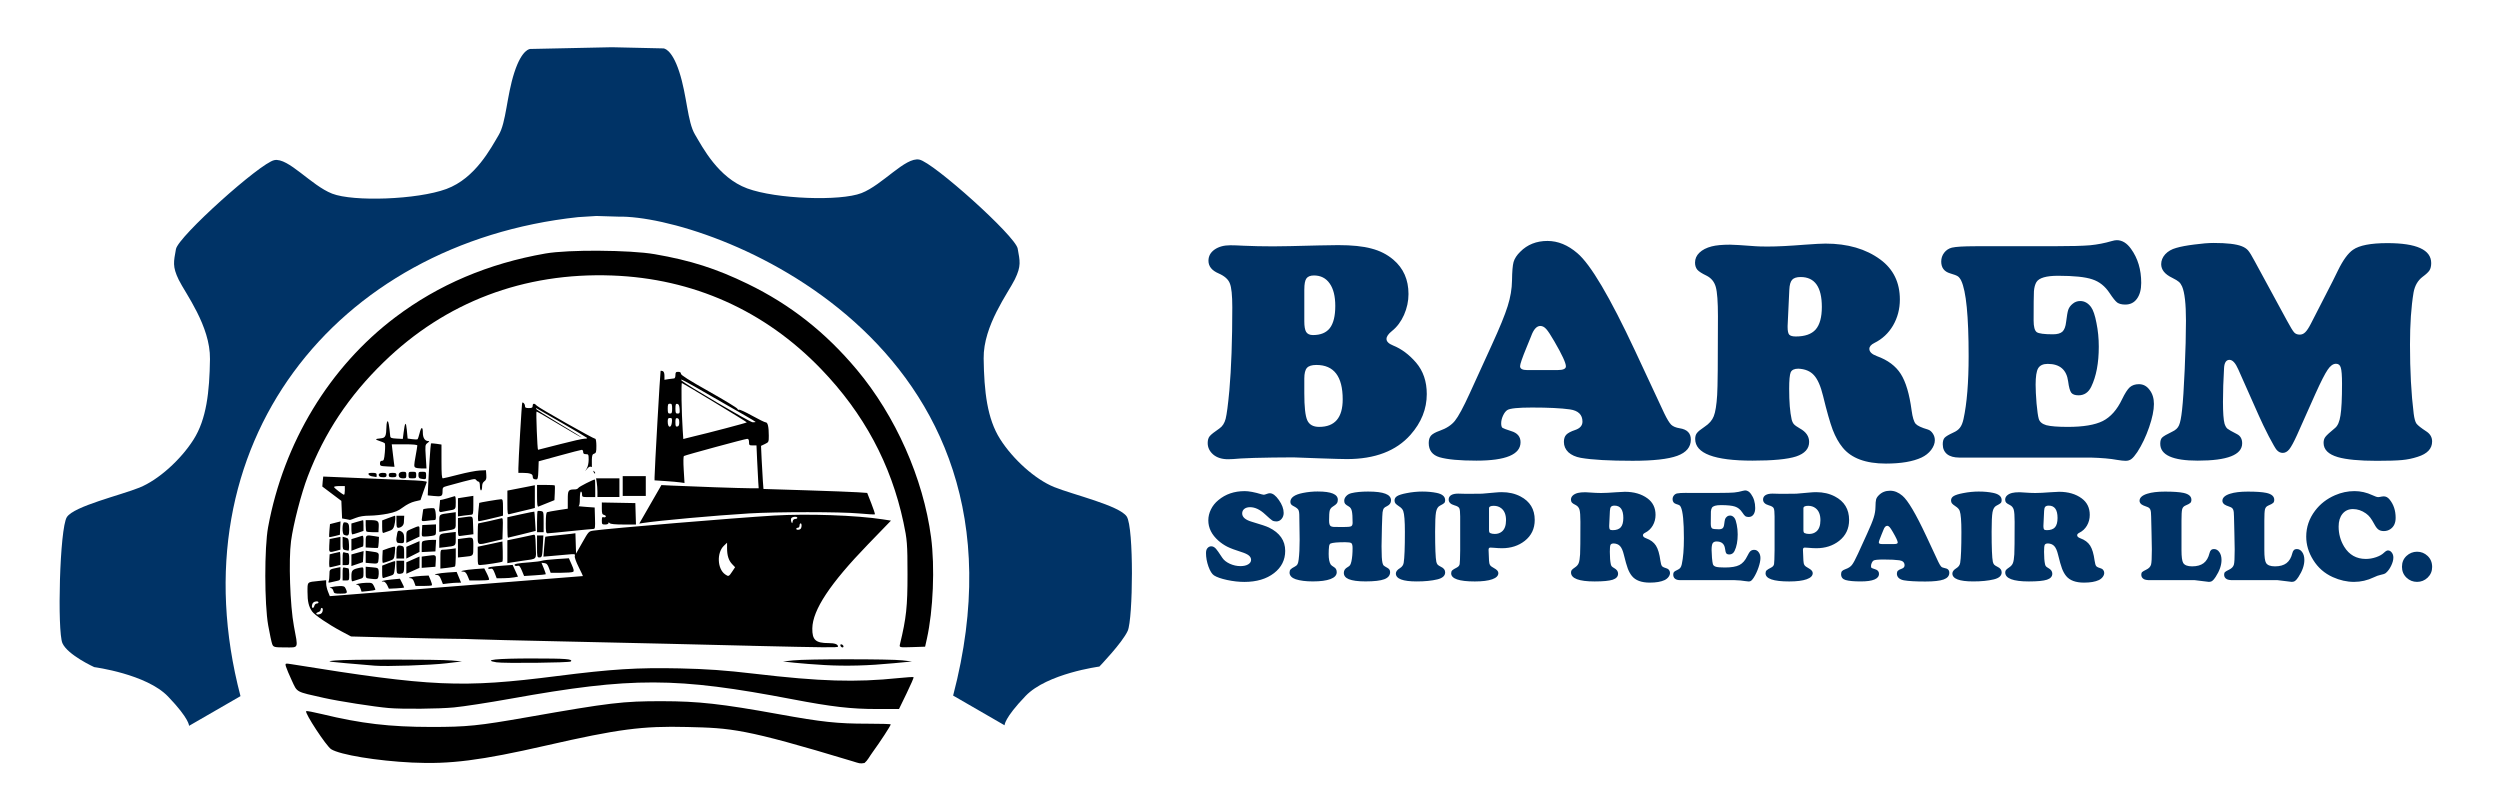
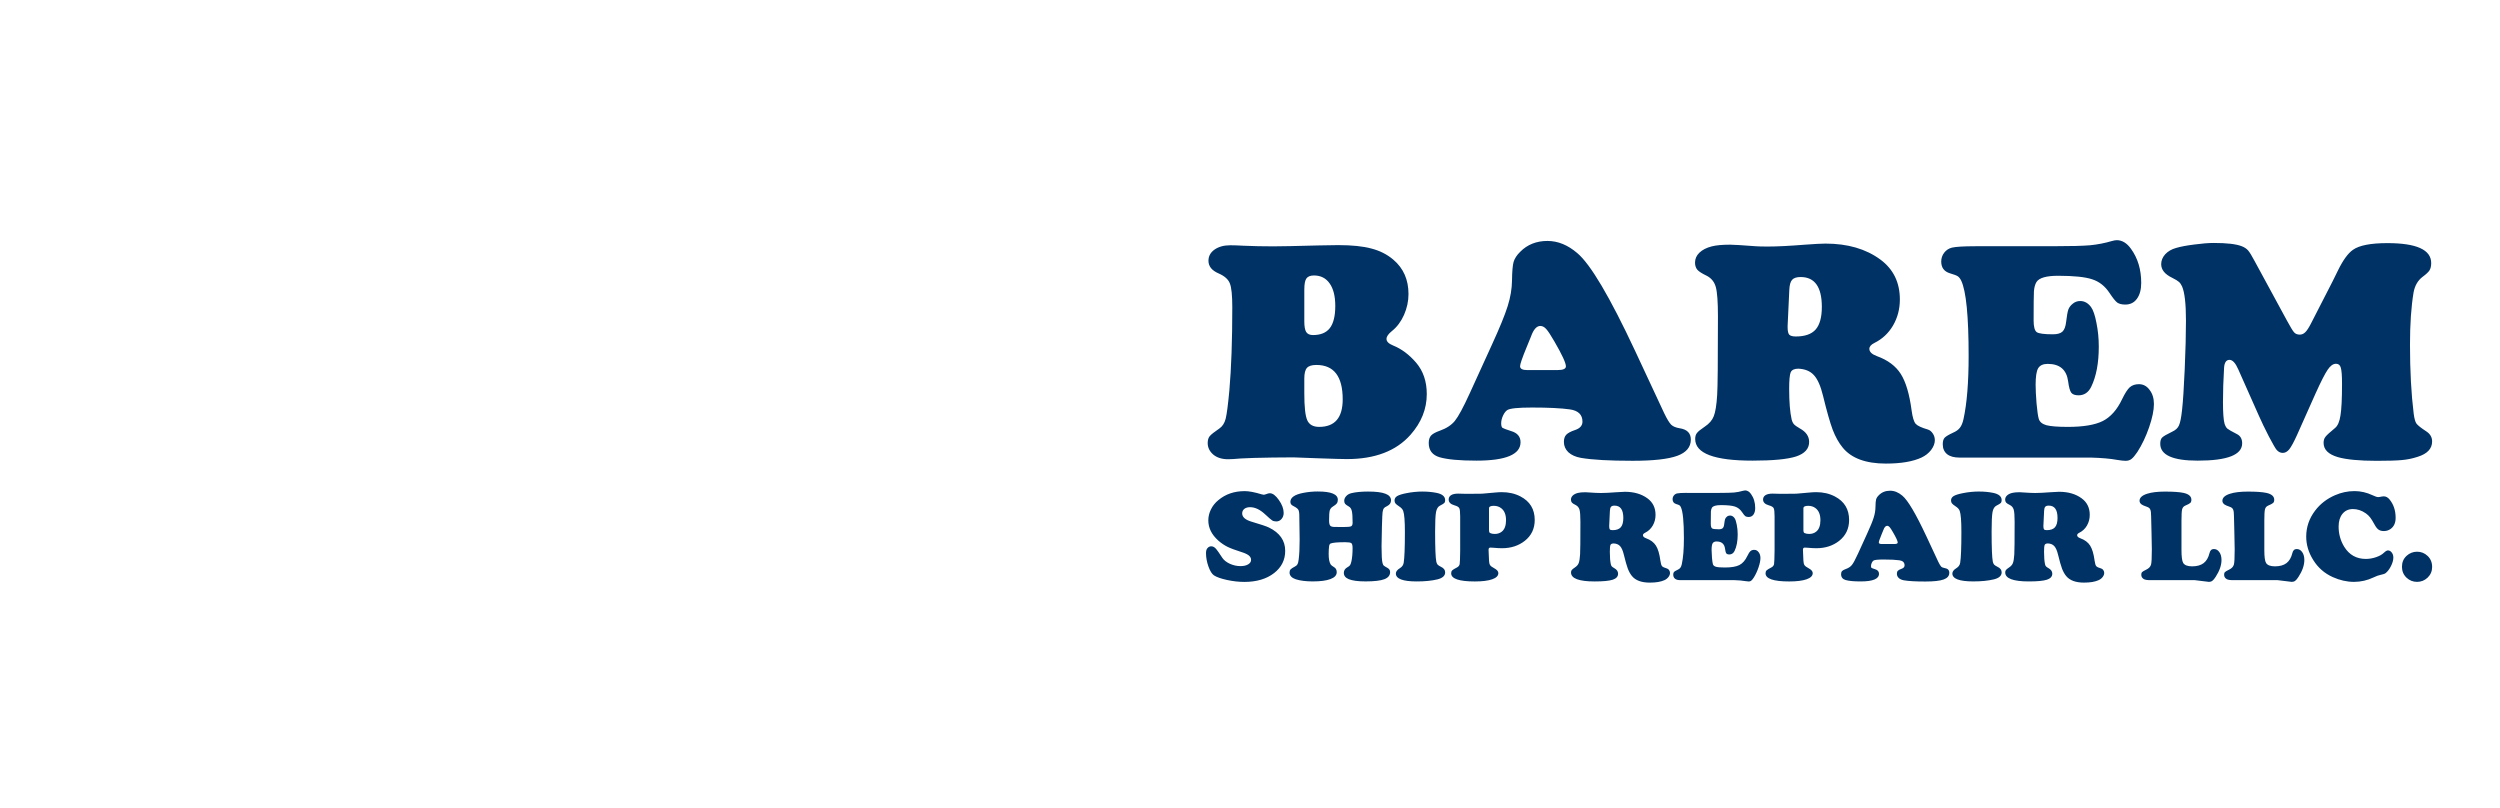
<svg xmlns="http://www.w3.org/2000/svg" width="202.819mm" height="65.563mm" viewBox="0 0 202.819 65.563" version="1.1" id="svg1" xml:space="preserve">
  <defs id="defs1" />
  <g id="g39" transform="translate(-119.565,75.528)">
-     <path d="m 169.209,-71.696 -6.619,0.14 c 0,0 -0.666,-0.036 -1.297,1.905 -0.631,1.941 -0.657,4.049 -1.272,5.079 -0.615,1.031 -1.879,3.504 -4.241,4.375 -2.362,0.872 -7.554,1.046 -9.266,0.38 -1.712,-0.666 -3.558,-2.944 -4.694,-2.719 -1.136,0.225 -7.8,6.199 -7.981,7.22 -0.181,1.021 -0.302,1.401 0.227,2.488 0.529,1.088 2.571,3.751 2.534,6.43 -0.037,2.679 -0.286,4.879 -1.331,6.528 -1.045,1.648 -2.852,3.278 -4.389,3.9 -1.537,0.622 -5.298,1.5 -5.888,2.39 -0.59,0.89 -0.789,9.278 -0.36,10.236 0.429,0.958 2.579,1.938 2.579,1.938 0,0 4.233,0.557 5.987,2.384 1.754,1.827 1.703,2.38 1.703,2.38 l 4.175,-2.41 c -5.355,-20.412 7.711,-36.737 27.383,-38.86 l 1.49,-0.094 1.768,0.054 c 7.323,-0.143 34.75,9.971 27.173,38.855 l 4.175,2.411 c 0,0 -0.051,-0.553 1.703,-2.38 1.754,-1.827 5.987,-2.385 5.987,-2.385 0,0 1.869,-1.94 2.299,-2.898 0.429,-0.958 0.51,-8.385 -0.08,-9.275 -0.59,-0.89 -4.351,-1.768 -5.887,-2.39 -1.537,-0.622 -3.345,-2.251 -4.389,-3.9 -1.045,-1.648 -1.294,-3.849 -1.331,-6.528 -0.037,-2.679 2.005,-5.342 2.534,-6.43 0.529,-1.088 0.409,-1.468 0.227,-2.488 -0.181,-1.021 -6.846,-6.995 -7.981,-7.22 -1.136,-0.225 -2.982,2.054 -4.694,2.719 -1.712,0.666 -6.904,0.491 -9.266,-0.38 -2.362,-0.872 -3.626,-3.345 -4.241,-4.376 -0.615,-1.031 -0.641,-3.138 -1.272,-5.079 -0.631,-1.941 -1.297,-1.905 -1.297,-1.905 z" style="display:inline;fill:#003366;stroke-width:0.265;stroke-linejoin:round;paint-order:fill markers stroke" id="path29" />
-     <path style="font-size:9.32px;font-family:'Cooper Black';display:inline;fill:#003265;stroke-width:0.289" d="m 220.533,-35.685 q 0.534,0 1.4,0.265 0.104,0.031 0.166,0.031 0.052,0 0.311,-0.093 0.083,-0.031 0.176,-0.031 0.347,0 0.731,0.55 0.389,0.55 0.389,1.048 0,0.29 -0.176,0.493 -0.171,0.197 -0.42,0.197 -0.207,0 -0.337,-0.083 -0.13,-0.083 -0.571,-0.493 -0.622,-0.581 -1.224,-0.581 -0.29,0 -0.467,0.14 -0.171,0.14 -0.171,0.368 0,0.451 0.793,0.679 1.074,0.316 1.374,0.462 1.323,0.643 1.323,1.893 0,1.105 -0.902,1.805 -0.923,0.716 -2.412,0.716 -0.664,0 -1.4,-0.156 -0.736,-0.161 -1.063,-0.373 -0.249,-0.166 -0.451,-0.721 -0.197,-0.56 -0.197,-1.089 0,-0.254 0.104,-0.384 0.13,-0.166 0.327,-0.166 0.197,0 0.379,0.202 0.109,0.114 0.513,0.731 0.192,0.29 0.607,0.482 0.42,0.192 0.866,0.192 0.384,0 0.622,-0.14 0.239,-0.145 0.239,-0.368 0,-0.207 -0.187,-0.358 -0.187,-0.15 -0.607,-0.28 -0.742,-0.233 -1.131,-0.425 -0.389,-0.197 -0.726,-0.493 -0.819,-0.726 -0.819,-1.649 0,-0.456 0.213,-0.887 0.213,-0.436 0.602,-0.752 0.871,-0.731 2.126,-0.731 z m 5.949,0.031 q 1.618,0 1.618,0.669 0,0.182 -0.083,0.296 -0.083,0.114 -0.316,0.254 -0.202,0.124 -0.259,0.327 -0.052,0.202 -0.052,0.819 0,0.363 0.135,0.446 0.078,0.052 0.233,0.062 0.161,0.01 0.747,0.01 0.534,0 0.664,-0.057 0.13,-0.057 0.13,-0.285 0,-0.685 -0.062,-0.954 -0.062,-0.27 -0.244,-0.368 -0.228,-0.13 -0.301,-0.218 -0.073,-0.093 -0.073,-0.244 0,-0.213 0.161,-0.384 0.161,-0.176 0.42,-0.239 0.539,-0.13 1.354,-0.13 0.954,0 1.405,0.176 0.456,0.171 0.456,0.539 0,0.311 -0.322,0.467 -0.202,0.093 -0.265,0.182 -0.062,0.083 -0.099,0.316 -0.021,0.13 -0.052,1.151 -0.031,1.022 -0.031,1.623 0,1.053 0.078,1.338 0.042,0.156 0.093,0.207 0.052,0.052 0.327,0.207 0.197,0.109 0.197,0.332 0,0.394 -0.472,0.576 -0.467,0.176 -1.52,0.176 -0.923,0 -1.364,-0.182 -0.399,-0.166 -0.399,-0.513 0,-0.296 0.306,-0.462 0.15,-0.083 0.202,-0.166 0.057,-0.083 0.109,-0.306 0.093,-0.436 0.093,-1.068 0,-0.327 -0.099,-0.405 -0.093,-0.078 -0.498,-0.078 -0.928,0 -1.182,0.104 -0.104,0.041 -0.13,0.244 -0.031,0.249 -0.031,0.612 0,0.591 0.166,0.851 0.057,0.083 0.27,0.213 0.218,0.124 0.218,0.41 0,0.363 -0.503,0.555 -0.503,0.192 -1.437,0.192 -0.851,0 -1.39,-0.176 -0.233,-0.078 -0.368,-0.218 -0.13,-0.145 -0.13,-0.316 0,-0.171 0.083,-0.264 0.083,-0.093 0.363,-0.239 0.145,-0.073 0.202,-0.187 0.062,-0.114 0.093,-0.384 0.078,-0.607 0.078,-1.587 0,-0.182 -0.005,-0.43 -0.021,-1.245 -0.021,-1.421 0.005,-0.446 -0.078,-0.586 -0.078,-0.145 -0.42,-0.316 -0.228,-0.109 -0.228,-0.327 0,-0.524 1.017,-0.726 0.591,-0.119 1.214,-0.119 z m 8.505,0.006 q 0.591,0 1.115,0.104 0.705,0.14 0.705,0.596 0,0.15 -0.073,0.228 -0.068,0.073 -0.353,0.218 -0.239,0.119 -0.316,0.524 -0.073,0.405 -0.073,1.577 0,1.981 0.099,2.453 0.036,0.15 0.109,0.233 0.078,0.078 0.265,0.171 0.342,0.156 0.342,0.451 0,0.415 -0.633,0.57 -0.685,0.166 -1.675,0.166 -1.691,0 -1.691,-0.643 0,-0.233 0.332,-0.436 0.254,-0.156 0.301,-0.425 0.099,-0.591 0.099,-2.51 0,-1.328 -0.135,-1.701 -0.073,-0.213 -0.347,-0.384 -0.213,-0.14 -0.285,-0.233 -0.073,-0.093 -0.073,-0.239 0,-0.223 0.213,-0.353 0.218,-0.135 0.762,-0.239 0.648,-0.13 1.312,-0.13 z m 3.039,4.745 v -2.728 q 0,-0.529 -0.073,-0.669 -0.073,-0.145 -0.394,-0.233 -0.467,-0.135 -0.467,-0.467 0,-0.233 0.197,-0.358 0.197,-0.124 0.571,-0.124 0.124,0 0.617,0.016 h 0.311 q 0.861,-0.006 1.006,-0.01 0.15,-0.01 1.058,-0.093 0.301,-0.031 0.55,-0.031 0.851,0 1.514,0.347 1.157,0.602 1.157,1.909 0,1.058 -0.809,1.696 -0.762,0.596 -1.846,0.596 -0.275,0 -0.674,-0.036 -0.213,-0.016 -0.265,-0.016 -0.15,0 -0.15,0.171 v 0.031 l 0.036,0.851 q 0.01,0.249 0.088,0.373 0.083,0.119 0.332,0.249 0.337,0.182 0.337,0.394 0,0.327 -0.498,0.503 -0.498,0.176 -1.411,0.176 -1.919,0 -1.919,-0.659 0,-0.156 0.083,-0.239 0.083,-0.083 0.389,-0.239 0.187,-0.099 0.218,-0.275 0.031,-0.176 0.042,-1.136 z m 2.339,-3.387 v 1.763 q 0,0.202 0.088,0.244 0.15,0.073 0.379,0.073 0.342,0 0.576,-0.192 0.337,-0.275 0.337,-0.923 0,-0.674 -0.394,-0.975 -0.249,-0.192 -0.602,-0.192 -0.384,0 -0.384,0.202 z m 10.108,2.852 q -0.197,0 -0.254,0.119 -0.052,0.119 -0.052,0.555 0,0.659 0.083,1.027 0.026,0.104 0.078,0.161 0.052,0.057 0.197,0.14 0.311,0.171 0.311,0.451 0,0.342 -0.436,0.488 -0.43,0.14 -1.463,0.14 -1.919,0 -1.919,-0.726 0,-0.124 0.057,-0.197 0.057,-0.078 0.259,-0.213 0.228,-0.15 0.306,-0.353 0.083,-0.207 0.114,-0.711 0.026,-0.368 0.026,-2.64 0,-0.721 -0.073,-0.98 -0.073,-0.259 -0.311,-0.379 -0.228,-0.109 -0.306,-0.197 -0.078,-0.093 -0.078,-0.239 0,-0.192 0.145,-0.332 0.15,-0.145 0.415,-0.213 0.223,-0.057 0.612,-0.057 0.171,0 0.856,0.052 0.13,0.01 0.41,0.01 0.467,0 1.245,-0.062 0.493,-0.036 0.69,-0.036 1.11,0 1.836,0.534 0.653,0.482 0.653,1.338 0,0.477 -0.228,0.871 -0.228,0.389 -0.628,0.586 -0.166,0.083 -0.166,0.197 0,0.15 0.254,0.244 0.545,0.197 0.799,0.596 0.254,0.399 0.363,1.224 0.047,0.342 0.135,0.446 0.088,0.099 0.41,0.192 0.099,0.031 0.166,0.135 0.068,0.099 0.068,0.223 0,0.161 -0.124,0.327 -0.124,0.161 -0.322,0.254 -0.436,0.202 -1.193,0.202 -1.011,0 -1.447,-0.534 -0.197,-0.239 -0.337,-0.602 -0.135,-0.363 -0.322,-1.131 -0.119,-0.493 -0.306,-0.695 -0.182,-0.202 -0.524,-0.218 z m -0.301,-2.645 -0.057,1.208 q 0,0.016 0,0.047 0,0.187 0.052,0.249 0.057,0.062 0.223,0.062 0.456,0 0.664,-0.233 0.207,-0.239 0.207,-0.757 0,-1.001 -0.711,-1.001 -0.202,0 -0.285,0.093 -0.083,0.093 -0.093,0.332 z m 6.229,-1.457 h 2.666 q 0.809,0 1.177,-0.031 0.373,-0.036 0.726,-0.14 0.109,-0.031 0.171,-0.031 0.27,0 0.477,0.29 0.342,0.472 0.342,1.141 0,0.337 -0.145,0.534 -0.14,0.192 -0.389,0.192 -0.171,0 -0.27,-0.067 -0.093,-0.073 -0.254,-0.316 -0.228,-0.347 -0.581,-0.462 -0.347,-0.119 -1.146,-0.119 -0.596,0 -0.726,0.213 -0.068,0.114 -0.083,0.306 -0.01,0.192 -0.01,0.98 0,0.311 0.104,0.389 0.104,0.073 0.545,0.073 0.218,0 0.316,-0.088 0.099,-0.093 0.124,-0.327 0.036,-0.301 0.073,-0.41 0.042,-0.114 0.145,-0.197 0.109,-0.093 0.254,-0.093 0.213,0 0.363,0.202 0.109,0.15 0.182,0.534 0.078,0.379 0.078,0.794 0,0.819 -0.254,1.343 -0.14,0.285 -0.425,0.285 -0.176,0 -0.244,-0.088 -0.068,-0.093 -0.104,-0.379 -0.078,-0.586 -0.685,-0.586 -0.233,0 -0.322,0.15 -0.083,0.145 -0.083,0.545 0,0.244 0.031,0.633 0.036,0.384 0.073,0.508 0.042,0.156 0.254,0.218 0.218,0.057 0.721,0.057 0.778,0 1.172,-0.197 0.394,-0.202 0.643,-0.726 0.145,-0.301 0.259,-0.405 0.119,-0.104 0.306,-0.104 0.218,0 0.358,0.192 0.145,0.187 0.145,0.472 0,0.311 -0.161,0.778 -0.161,0.467 -0.394,0.83 -0.119,0.176 -0.197,0.233 -0.078,0.062 -0.197,0.062 -0.099,0 -0.285,-0.031 -0.332,-0.062 -0.887,-0.078 h -4.398 q -0.265,0 -0.41,-0.114 -0.145,-0.119 -0.145,-0.332 0,-0.15 0.062,-0.218 0.062,-0.067 0.285,-0.171 0.156,-0.067 0.228,-0.166 0.078,-0.099 0.119,-0.29 0.171,-0.783 0.171,-2.111 0,-2.002 -0.249,-2.526 -0.052,-0.104 -0.114,-0.145 -0.062,-0.041 -0.259,-0.099 -0.296,-0.088 -0.296,-0.394 0,-0.166 0.099,-0.296 0.099,-0.13 0.259,-0.171 0.202,-0.047 0.783,-0.047 z m 7.131,4.637 v -2.728 q 0,-0.529 -0.073,-0.669 -0.073,-0.145 -0.394,-0.233 -0.467,-0.135 -0.467,-0.467 0,-0.233 0.197,-0.358 0.197,-0.124 0.57,-0.124 0.124,0 0.617,0.016 h 0.311 q 0.861,-0.006 1.006,-0.01 0.15,-0.01 1.058,-0.093 0.301,-0.031 0.55,-0.031 0.851,0 1.514,0.347 1.157,0.602 1.157,1.909 0,1.058 -0.809,1.696 -0.762,0.596 -1.846,0.596 -0.275,0 -0.674,-0.036 -0.213,-0.016 -0.265,-0.016 -0.15,0 -0.15,0.171 v 0.031 l 0.036,0.851 q 0.01,0.249 0.088,0.373 0.083,0.119 0.332,0.249 0.337,0.182 0.337,0.394 0,0.327 -0.498,0.503 -0.498,0.176 -1.411,0.176 -1.919,0 -1.919,-0.659 0,-0.156 0.083,-0.239 0.083,-0.083 0.389,-0.239 0.187,-0.099 0.218,-0.275 0.031,-0.176 0.042,-1.136 z m 2.339,-3.387 v 1.763 q 0,0.202 0.088,0.244 0.15,0.073 0.379,0.073 0.342,0 0.576,-0.192 0.337,-0.275 0.337,-0.923 0,-0.674 -0.394,-0.975 -0.249,-0.192 -0.602,-0.192 -0.384,0 -0.384,0.202 z m 9.965,2.246 0.98,2.1 q 0.14,0.29 0.233,0.384 0.093,0.088 0.285,0.119 0.373,0.057 0.373,0.379 0,0.379 -0.456,0.545 -0.456,0.166 -1.494,0.166 -1.172,0 -1.737,-0.099 -0.259,-0.047 -0.415,-0.187 -0.15,-0.145 -0.15,-0.347 0,-0.156 0.078,-0.239 0.083,-0.088 0.301,-0.161 0.244,-0.083 0.244,-0.28 0,-0.347 -0.42,-0.41 -0.451,-0.062 -1.271,-0.062 -0.69,0 -0.825,0.083 -0.083,0.052 -0.145,0.187 -0.062,0.135 -0.062,0.259 0,0.114 0.042,0.15 0.047,0.031 0.29,0.109 0.316,0.093 0.316,0.373 0,0.617 -1.478,0.617 -0.84,0 -1.234,-0.114 -0.363,-0.109 -0.363,-0.477 0,-0.161 0.078,-0.249 0.083,-0.088 0.29,-0.161 0.337,-0.119 0.508,-0.332 0.176,-0.218 0.498,-0.923 l 0.731,-1.603 q 0.405,-0.882 0.539,-1.317 0.14,-0.441 0.145,-0.861 0.005,-0.446 0.052,-0.617 0.052,-0.176 0.223,-0.342 0.358,-0.363 0.913,-0.363 0.524,0 1.001,0.41 0.664,0.56 1.929,3.262 z m -3.61,0.653 h 1.017 q 0.28,0 0.28,-0.124 0,-0.171 -0.389,-0.84 -0.176,-0.306 -0.27,-0.41 -0.093,-0.104 -0.197,-0.104 -0.187,0 -0.311,0.347 -0.021,0.047 -0.15,0.368 -0.218,0.529 -0.218,0.633 0,0.13 0.239,0.13 z m 7.909,-4.258 q 0.591,0 1.115,0.104 0.705,0.14 0.705,0.596 0,0.15 -0.073,0.228 -0.068,0.073 -0.353,0.218 -0.239,0.119 -0.316,0.524 -0.073,0.405 -0.073,1.577 0,1.981 0.099,2.453 0.036,0.15 0.109,0.233 0.078,0.078 0.265,0.171 0.342,0.156 0.342,0.451 0,0.415 -0.633,0.57 -0.685,0.166 -1.675,0.166 -1.691,0 -1.691,-0.643 0,-0.233 0.332,-0.436 0.254,-0.156 0.301,-0.425 0.099,-0.591 0.099,-2.51 0,-1.328 -0.135,-1.701 -0.073,-0.213 -0.347,-0.384 -0.213,-0.14 -0.285,-0.233 -0.073,-0.093 -0.073,-0.239 0,-0.223 0.213,-0.353 0.218,-0.135 0.762,-0.239 0.648,-0.13 1.312,-0.13 z m 5.565,4.211 q -0.197,0 -0.254,0.119 -0.052,0.119 -0.052,0.555 0,0.659 0.083,1.027 0.026,0.104 0.078,0.161 0.052,0.057 0.197,0.14 0.311,0.171 0.311,0.451 0,0.342 -0.436,0.488 -0.43,0.14 -1.463,0.14 -1.919,0 -1.919,-0.726 0,-0.124 0.057,-0.197 0.057,-0.078 0.259,-0.213 0.228,-0.15 0.306,-0.353 0.083,-0.207 0.114,-0.711 0.026,-0.368 0.026,-2.64 0,-0.721 -0.073,-0.98 -0.073,-0.259 -0.311,-0.379 -0.228,-0.109 -0.306,-0.197 -0.078,-0.093 -0.078,-0.239 0,-0.192 0.145,-0.332 0.15,-0.145 0.415,-0.213 0.223,-0.057 0.612,-0.057 0.171,0 0.856,0.052 0.13,0.01 0.41,0.01 0.467,0 1.245,-0.062 0.493,-0.036 0.69,-0.036 1.11,0 1.836,0.534 0.653,0.482 0.653,1.338 0,0.477 -0.228,0.871 -0.228,0.389 -0.628,0.586 -0.166,0.083 -0.166,0.197 0,0.15 0.254,0.244 0.545,0.197 0.799,0.596 0.254,0.399 0.363,1.224 0.047,0.342 0.135,0.446 0.088,0.099 0.41,0.192 0.099,0.031 0.166,0.135 0.068,0.099 0.068,0.223 0,0.161 -0.124,0.327 -0.124,0.161 -0.322,0.254 -0.436,0.202 -1.193,0.202 -1.011,0 -1.447,-0.534 -0.197,-0.239 -0.337,-0.602 -0.135,-0.363 -0.322,-1.131 -0.119,-0.493 -0.306,-0.695 -0.182,-0.202 -0.524,-0.218 z m -0.301,-2.645 -0.057,1.208 q 0,0.016 0,0.047 0,0.187 0.052,0.249 0.057,0.062 0.223,0.062 0.456,0 0.664,-0.233 0.207,-0.239 0.207,-0.757 0,-1.001 -0.711,-1.001 -0.202,0 -0.285,0.093 -0.083,0.093 -0.093,0.332 z m 11.145,0.809 v 2.381 q 0,0.804 0.14,1.037 0.171,0.275 0.721,0.275 0.591,0 0.934,-0.259 0.342,-0.259 0.477,-0.809 0.078,-0.337 0.353,-0.337 0.275,0 0.446,0.249 0.176,0.244 0.176,0.638 0,0.643 -0.477,1.374 -0.15,0.233 -0.265,0.316 -0.114,0.088 -0.275,0.088 l -1.151,-0.14 h -3.625 q -0.358,0 -0.503,-0.083 -0.213,-0.119 -0.213,-0.358 0,-0.145 0.068,-0.213 0.073,-0.073 0.342,-0.202 0.296,-0.14 0.379,-0.394 0.068,-0.213 0.068,-1.24 0,-0.477 -0.026,-1.374 -0.026,-0.861 -0.031,-1.297 0,-0.415 -0.068,-0.565 -0.062,-0.156 -0.27,-0.223 -0.342,-0.119 -0.436,-0.192 -0.166,-0.13 -0.166,-0.296 0,-0.379 0.628,-0.576 0.534,-0.171 1.431,-0.171 1.006,0 1.504,0.104 0.643,0.14 0.643,0.56 0,0.171 -0.088,0.254 -0.083,0.083 -0.415,0.223 -0.197,0.088 -0.249,0.301 -0.052,0.213 -0.052,0.928 z m 6.721,0 v 2.381 q 0,0.804 0.14,1.037 0.171,0.275 0.721,0.275 0.591,0 0.934,-0.259 0.342,-0.259 0.477,-0.809 0.078,-0.337 0.353,-0.337 0.275,0 0.446,0.249 0.176,0.244 0.176,0.638 0,0.643 -0.477,1.374 -0.15,0.233 -0.265,0.316 -0.114,0.088 -0.275,0.088 l -1.151,-0.14 h -3.625 q -0.358,0 -0.503,-0.083 -0.213,-0.119 -0.213,-0.358 0,-0.145 0.068,-0.213 0.073,-0.073 0.342,-0.202 0.296,-0.14 0.379,-0.394 0.068,-0.213 0.068,-1.24 0,-0.477 -0.026,-1.374 -0.026,-0.861 -0.031,-1.297 0,-0.415 -0.068,-0.565 -0.062,-0.156 -0.27,-0.223 -0.342,-0.119 -0.436,-0.192 -0.166,-0.13 -0.166,-0.296 0,-0.379 0.628,-0.576 0.534,-0.171 1.431,-0.171 1.006,0 1.504,0.104 0.643,0.14 0.643,0.56 0,0.171 -0.088,0.254 -0.083,0.083 -0.415,0.223 -0.197,0.088 -0.249,0.301 -0.052,0.213 -0.052,0.928 z m 7.307,-2.412 q 0.757,0 1.463,0.332 0.332,0.156 0.462,0.156 0.093,0 0.301,-0.047 0.068,-0.016 0.15,-0.016 0.27,0 0.472,0.249 0.498,0.602 0.498,1.494 0,0.628 -0.43,0.918 -0.233,0.156 -0.524,0.156 -0.265,0 -0.43,-0.114 -0.166,-0.114 -0.322,-0.405 -0.223,-0.41 -0.363,-0.586 -0.14,-0.182 -0.342,-0.327 -0.503,-0.353 -1.053,-0.353 -0.534,0 -0.851,0.389 -0.311,0.384 -0.311,1.032 0,0.892 0.451,1.634 0.612,0.991 1.753,0.991 0.42,0 0.83,-0.14 0.415,-0.14 0.643,-0.363 0.197,-0.187 0.322,-0.187 0.182,0 0.311,0.171 0.13,0.166 0.13,0.405 0,0.301 -0.182,0.674 -0.182,0.373 -0.436,0.586 -0.109,0.088 -0.451,0.156 -0.197,0.036 -0.524,0.192 -0.768,0.368 -1.597,0.368 -0.866,0 -1.727,-0.389 -1.001,-0.451 -1.582,-1.385 -0.57,-0.908 -0.57,-1.898 0,-1.151 0.716,-2.1 0.622,-0.825 1.623,-1.26 0.762,-0.332 1.571,-0.332 z m 5.083,4.917 q 0.493,0 0.856,0.342 0.368,0.347 0.368,0.897 0,0.513 -0.368,0.866 -0.363,0.342 -0.856,0.342 -0.493,0 -0.856,-0.342 -0.368,-0.353 -0.368,-0.882 0,-0.539 0.368,-0.882 0.363,-0.337 0.856,-0.342 z" id="path30" aria-label="SHIP REPAIR LLC." />
+     <path style="font-size:9.32px;font-family:'Cooper Black';display:inline;fill:#003265;stroke-width:0.289" d="m 220.533,-35.685 q 0.534,0 1.4,0.265 0.104,0.031 0.166,0.031 0.052,0 0.311,-0.093 0.083,-0.031 0.176,-0.031 0.347,0 0.731,0.55 0.389,0.55 0.389,1.048 0,0.29 -0.176,0.493 -0.171,0.197 -0.42,0.197 -0.207,0 -0.337,-0.083 -0.13,-0.083 -0.571,-0.493 -0.622,-0.581 -1.224,-0.581 -0.29,0 -0.467,0.14 -0.171,0.14 -0.171,0.368 0,0.451 0.793,0.679 1.074,0.316 1.374,0.462 1.323,0.643 1.323,1.893 0,1.105 -0.902,1.805 -0.923,0.716 -2.412,0.716 -0.664,0 -1.4,-0.156 -0.736,-0.161 -1.063,-0.373 -0.249,-0.166 -0.451,-0.721 -0.197,-0.56 -0.197,-1.089 0,-0.254 0.104,-0.384 0.13,-0.166 0.327,-0.166 0.197,0 0.379,0.202 0.109,0.114 0.513,0.731 0.192,0.29 0.607,0.482 0.42,0.192 0.866,0.192 0.384,0 0.622,-0.14 0.239,-0.145 0.239,-0.368 0,-0.207 -0.187,-0.358 -0.187,-0.15 -0.607,-0.28 -0.742,-0.233 -1.131,-0.425 -0.389,-0.197 -0.726,-0.493 -0.819,-0.726 -0.819,-1.649 0,-0.456 0.213,-0.887 0.213,-0.436 0.602,-0.752 0.871,-0.731 2.126,-0.731 z m 5.949,0.031 q 1.618,0 1.618,0.669 0,0.182 -0.083,0.296 -0.083,0.114 -0.316,0.254 -0.202,0.124 -0.259,0.327 -0.052,0.202 -0.052,0.819 0,0.363 0.135,0.446 0.078,0.052 0.233,0.062 0.161,0.01 0.747,0.01 0.534,0 0.664,-0.057 0.13,-0.057 0.13,-0.285 0,-0.685 -0.062,-0.954 -0.062,-0.27 -0.244,-0.368 -0.228,-0.13 -0.301,-0.218 -0.073,-0.093 -0.073,-0.244 0,-0.213 0.161,-0.384 0.161,-0.176 0.42,-0.239 0.539,-0.13 1.354,-0.13 0.954,0 1.405,0.176 0.456,0.171 0.456,0.539 0,0.311 -0.322,0.467 -0.202,0.093 -0.265,0.182 -0.062,0.083 -0.099,0.316 -0.021,0.13 -0.052,1.151 -0.031,1.022 -0.031,1.623 0,1.053 0.078,1.338 0.042,0.156 0.093,0.207 0.052,0.052 0.327,0.207 0.197,0.109 0.197,0.332 0,0.394 -0.472,0.576 -0.467,0.176 -1.52,0.176 -0.923,0 -1.364,-0.182 -0.399,-0.166 -0.399,-0.513 0,-0.296 0.306,-0.462 0.15,-0.083 0.202,-0.166 0.057,-0.083 0.109,-0.306 0.093,-0.436 0.093,-1.068 0,-0.327 -0.099,-0.405 -0.093,-0.078 -0.498,-0.078 -0.928,0 -1.182,0.104 -0.104,0.041 -0.13,0.244 -0.031,0.249 -0.031,0.612 0,0.591 0.166,0.851 0.057,0.083 0.27,0.213 0.218,0.124 0.218,0.41 0,0.363 -0.503,0.555 -0.503,0.192 -1.437,0.192 -0.851,0 -1.39,-0.176 -0.233,-0.078 -0.368,-0.218 -0.13,-0.145 -0.13,-0.316 0,-0.171 0.083,-0.264 0.083,-0.093 0.363,-0.239 0.145,-0.073 0.202,-0.187 0.062,-0.114 0.093,-0.384 0.078,-0.607 0.078,-1.587 0,-0.182 -0.005,-0.43 -0.021,-1.245 -0.021,-1.421 0.005,-0.446 -0.078,-0.586 -0.078,-0.145 -0.42,-0.316 -0.228,-0.109 -0.228,-0.327 0,-0.524 1.017,-0.726 0.591,-0.119 1.214,-0.119 z m 8.505,0.006 q 0.591,0 1.115,0.104 0.705,0.14 0.705,0.596 0,0.15 -0.073,0.228 -0.068,0.073 -0.353,0.218 -0.239,0.119 -0.316,0.524 -0.073,0.405 -0.073,1.577 0,1.981 0.099,2.453 0.036,0.15 0.109,0.233 0.078,0.078 0.265,0.171 0.342,0.156 0.342,0.451 0,0.415 -0.633,0.57 -0.685,0.166 -1.675,0.166 -1.691,0 -1.691,-0.643 0,-0.233 0.332,-0.436 0.254,-0.156 0.301,-0.425 0.099,-0.591 0.099,-2.51 0,-1.328 -0.135,-1.701 -0.073,-0.213 -0.347,-0.384 -0.213,-0.14 -0.285,-0.233 -0.073,-0.093 -0.073,-0.239 0,-0.223 0.213,-0.353 0.218,-0.135 0.762,-0.239 0.648,-0.13 1.312,-0.13 z m 3.039,4.745 v -2.728 q 0,-0.529 -0.073,-0.669 -0.073,-0.145 -0.394,-0.233 -0.467,-0.135 -0.467,-0.467 0,-0.233 0.197,-0.358 0.197,-0.124 0.571,-0.124 0.124,0 0.617,0.016 h 0.311 q 0.861,-0.006 1.006,-0.01 0.15,-0.01 1.058,-0.093 0.301,-0.031 0.55,-0.031 0.851,0 1.514,0.347 1.157,0.602 1.157,1.909 0,1.058 -0.809,1.696 -0.762,0.596 -1.846,0.596 -0.275,0 -0.674,-0.036 -0.213,-0.016 -0.265,-0.016 -0.15,0 -0.15,0.171 v 0.031 l 0.036,0.851 q 0.01,0.249 0.088,0.373 0.083,0.119 0.332,0.249 0.337,0.182 0.337,0.394 0,0.327 -0.498,0.503 -0.498,0.176 -1.411,0.176 -1.919,0 -1.919,-0.659 0,-0.156 0.083,-0.239 0.083,-0.083 0.389,-0.239 0.187,-0.099 0.218,-0.275 0.031,-0.176 0.042,-1.136 z m 2.339,-3.387 v 1.763 q 0,0.202 0.088,0.244 0.15,0.073 0.379,0.073 0.342,0 0.576,-0.192 0.337,-0.275 0.337,-0.923 0,-0.674 -0.394,-0.975 -0.249,-0.192 -0.602,-0.192 -0.384,0 -0.384,0.202 z m 10.108,2.852 q -0.197,0 -0.254,0.119 -0.052,0.119 -0.052,0.555 0,0.659 0.083,1.027 0.026,0.104 0.078,0.161 0.052,0.057 0.197,0.14 0.311,0.171 0.311,0.451 0,0.342 -0.436,0.488 -0.43,0.14 -1.463,0.14 -1.919,0 -1.919,-0.726 0,-0.124 0.057,-0.197 0.057,-0.078 0.259,-0.213 0.228,-0.15 0.306,-0.353 0.083,-0.207 0.114,-0.711 0.026,-0.368 0.026,-2.64 0,-0.721 -0.073,-0.98 -0.073,-0.259 -0.311,-0.379 -0.228,-0.109 -0.306,-0.197 -0.078,-0.093 -0.078,-0.239 0,-0.192 0.145,-0.332 0.15,-0.145 0.415,-0.213 0.223,-0.057 0.612,-0.057 0.171,0 0.856,0.052 0.13,0.01 0.41,0.01 0.467,0 1.245,-0.062 0.493,-0.036 0.69,-0.036 1.11,0 1.836,0.534 0.653,0.482 0.653,1.338 0,0.477 -0.228,0.871 -0.228,0.389 -0.628,0.586 -0.166,0.083 -0.166,0.197 0,0.15 0.254,0.244 0.545,0.197 0.799,0.596 0.254,0.399 0.363,1.224 0.047,0.342 0.135,0.446 0.088,0.099 0.41,0.192 0.099,0.031 0.166,0.135 0.068,0.099 0.068,0.223 0,0.161 -0.124,0.327 -0.124,0.161 -0.322,0.254 -0.436,0.202 -1.193,0.202 -1.011,0 -1.447,-0.534 -0.197,-0.239 -0.337,-0.602 -0.135,-0.363 -0.322,-1.131 -0.119,-0.493 -0.306,-0.695 -0.182,-0.202 -0.524,-0.218 z m -0.301,-2.645 -0.057,1.208 q 0,0.016 0,0.047 0,0.187 0.052,0.249 0.057,0.062 0.223,0.062 0.456,0 0.664,-0.233 0.207,-0.239 0.207,-0.757 0,-1.001 -0.711,-1.001 -0.202,0 -0.285,0.093 -0.083,0.093 -0.093,0.332 z m 6.229,-1.457 h 2.666 q 0.809,0 1.177,-0.031 0.373,-0.036 0.726,-0.14 0.109,-0.031 0.171,-0.031 0.27,0 0.477,0.29 0.342,0.472 0.342,1.141 0,0.337 -0.145,0.534 -0.14,0.192 -0.389,0.192 -0.171,0 -0.27,-0.067 -0.093,-0.073 -0.254,-0.316 -0.228,-0.347 -0.581,-0.462 -0.347,-0.119 -1.146,-0.119 -0.596,0 -0.726,0.213 -0.068,0.114 -0.083,0.306 -0.01,0.192 -0.01,0.98 0,0.311 0.104,0.389 0.104,0.073 0.545,0.073 0.218,0 0.316,-0.088 0.099,-0.093 0.124,-0.327 0.036,-0.301 0.073,-0.41 0.042,-0.114 0.145,-0.197 0.109,-0.093 0.254,-0.093 0.213,0 0.363,0.202 0.109,0.15 0.182,0.534 0.078,0.379 0.078,0.794 0,0.819 -0.254,1.343 -0.14,0.285 -0.425,0.285 -0.176,0 -0.244,-0.088 -0.068,-0.093 -0.104,-0.379 -0.078,-0.586 -0.685,-0.586 -0.233,0 -0.322,0.15 -0.083,0.145 -0.083,0.545 0,0.244 0.031,0.633 0.036,0.384 0.073,0.508 0.042,0.156 0.254,0.218 0.218,0.057 0.721,0.057 0.778,0 1.172,-0.197 0.394,-0.202 0.643,-0.726 0.145,-0.301 0.259,-0.405 0.119,-0.104 0.306,-0.104 0.218,0 0.358,0.192 0.145,0.187 0.145,0.472 0,0.311 -0.161,0.778 -0.161,0.467 -0.394,0.83 -0.119,0.176 -0.197,0.233 -0.078,0.062 -0.197,0.062 -0.099,0 -0.285,-0.031 -0.332,-0.062 -0.887,-0.078 h -4.398 q -0.265,0 -0.41,-0.114 -0.145,-0.119 -0.145,-0.332 0,-0.15 0.062,-0.218 0.062,-0.067 0.285,-0.171 0.156,-0.067 0.228,-0.166 0.078,-0.099 0.119,-0.29 0.171,-0.783 0.171,-2.111 0,-2.002 -0.249,-2.526 -0.052,-0.104 -0.114,-0.145 -0.062,-0.041 -0.259,-0.099 -0.296,-0.088 -0.296,-0.394 0,-0.166 0.099,-0.296 0.099,-0.13 0.259,-0.171 0.202,-0.047 0.783,-0.047 z m 7.131,4.637 v -2.728 q 0,-0.529 -0.073,-0.669 -0.073,-0.145 -0.394,-0.233 -0.467,-0.135 -0.467,-0.467 0,-0.233 0.197,-0.358 0.197,-0.124 0.57,-0.124 0.124,0 0.617,0.016 h 0.311 q 0.861,-0.006 1.006,-0.01 0.15,-0.01 1.058,-0.093 0.301,-0.031 0.55,-0.031 0.851,0 1.514,0.347 1.157,0.602 1.157,1.909 0,1.058 -0.809,1.696 -0.762,0.596 -1.846,0.596 -0.275,0 -0.674,-0.036 -0.213,-0.016 -0.265,-0.016 -0.15,0 -0.15,0.171 v 0.031 l 0.036,0.851 q 0.01,0.249 0.088,0.373 0.083,0.119 0.332,0.249 0.337,0.182 0.337,0.394 0,0.327 -0.498,0.503 -0.498,0.176 -1.411,0.176 -1.919,0 -1.919,-0.659 0,-0.156 0.083,-0.239 0.083,-0.083 0.389,-0.239 0.187,-0.099 0.218,-0.275 0.031,-0.176 0.042,-1.136 z m 2.339,-3.387 v 1.763 q 0,0.202 0.088,0.244 0.15,0.073 0.379,0.073 0.342,0 0.576,-0.192 0.337,-0.275 0.337,-0.923 0,-0.674 -0.394,-0.975 -0.249,-0.192 -0.602,-0.192 -0.384,0 -0.384,0.202 z m 9.965,2.246 0.98,2.1 q 0.14,0.29 0.233,0.384 0.093,0.088 0.285,0.119 0.373,0.057 0.373,0.379 0,0.379 -0.456,0.545 -0.456,0.166 -1.494,0.166 -1.172,0 -1.737,-0.099 -0.259,-0.047 -0.415,-0.187 -0.15,-0.145 -0.15,-0.347 0,-0.156 0.078,-0.239 0.083,-0.088 0.301,-0.161 0.244,-0.083 0.244,-0.28 0,-0.347 -0.42,-0.41 -0.451,-0.062 -1.271,-0.062 -0.69,0 -0.825,0.083 -0.083,0.052 -0.145,0.187 -0.062,0.135 -0.062,0.259 0,0.114 0.042,0.15 0.047,0.031 0.29,0.109 0.316,0.093 0.316,0.373 0,0.617 -1.478,0.617 -0.84,0 -1.234,-0.114 -0.363,-0.109 -0.363,-0.477 0,-0.161 0.078,-0.249 0.083,-0.088 0.29,-0.161 0.337,-0.119 0.508,-0.332 0.176,-0.218 0.498,-0.923 l 0.731,-1.603 q 0.405,-0.882 0.539,-1.317 0.14,-0.441 0.145,-0.861 0.005,-0.446 0.052,-0.617 0.052,-0.176 0.223,-0.342 0.358,-0.363 0.913,-0.363 0.524,0 1.001,0.41 0.664,0.56 1.929,3.262 m -3.61,0.653 h 1.017 q 0.28,0 0.28,-0.124 0,-0.171 -0.389,-0.84 -0.176,-0.306 -0.27,-0.41 -0.093,-0.104 -0.197,-0.104 -0.187,0 -0.311,0.347 -0.021,0.047 -0.15,0.368 -0.218,0.529 -0.218,0.633 0,0.13 0.239,0.13 z m 7.909,-4.258 q 0.591,0 1.115,0.104 0.705,0.14 0.705,0.596 0,0.15 -0.073,0.228 -0.068,0.073 -0.353,0.218 -0.239,0.119 -0.316,0.524 -0.073,0.405 -0.073,1.577 0,1.981 0.099,2.453 0.036,0.15 0.109,0.233 0.078,0.078 0.265,0.171 0.342,0.156 0.342,0.451 0,0.415 -0.633,0.57 -0.685,0.166 -1.675,0.166 -1.691,0 -1.691,-0.643 0,-0.233 0.332,-0.436 0.254,-0.156 0.301,-0.425 0.099,-0.591 0.099,-2.51 0,-1.328 -0.135,-1.701 -0.073,-0.213 -0.347,-0.384 -0.213,-0.14 -0.285,-0.233 -0.073,-0.093 -0.073,-0.239 0,-0.223 0.213,-0.353 0.218,-0.135 0.762,-0.239 0.648,-0.13 1.312,-0.13 z m 5.565,4.211 q -0.197,0 -0.254,0.119 -0.052,0.119 -0.052,0.555 0,0.659 0.083,1.027 0.026,0.104 0.078,0.161 0.052,0.057 0.197,0.14 0.311,0.171 0.311,0.451 0,0.342 -0.436,0.488 -0.43,0.14 -1.463,0.14 -1.919,0 -1.919,-0.726 0,-0.124 0.057,-0.197 0.057,-0.078 0.259,-0.213 0.228,-0.15 0.306,-0.353 0.083,-0.207 0.114,-0.711 0.026,-0.368 0.026,-2.64 0,-0.721 -0.073,-0.98 -0.073,-0.259 -0.311,-0.379 -0.228,-0.109 -0.306,-0.197 -0.078,-0.093 -0.078,-0.239 0,-0.192 0.145,-0.332 0.15,-0.145 0.415,-0.213 0.223,-0.057 0.612,-0.057 0.171,0 0.856,0.052 0.13,0.01 0.41,0.01 0.467,0 1.245,-0.062 0.493,-0.036 0.69,-0.036 1.11,0 1.836,0.534 0.653,0.482 0.653,1.338 0,0.477 -0.228,0.871 -0.228,0.389 -0.628,0.586 -0.166,0.083 -0.166,0.197 0,0.15 0.254,0.244 0.545,0.197 0.799,0.596 0.254,0.399 0.363,1.224 0.047,0.342 0.135,0.446 0.088,0.099 0.41,0.192 0.099,0.031 0.166,0.135 0.068,0.099 0.068,0.223 0,0.161 -0.124,0.327 -0.124,0.161 -0.322,0.254 -0.436,0.202 -1.193,0.202 -1.011,0 -1.447,-0.534 -0.197,-0.239 -0.337,-0.602 -0.135,-0.363 -0.322,-1.131 -0.119,-0.493 -0.306,-0.695 -0.182,-0.202 -0.524,-0.218 z m -0.301,-2.645 -0.057,1.208 q 0,0.016 0,0.047 0,0.187 0.052,0.249 0.057,0.062 0.223,0.062 0.456,0 0.664,-0.233 0.207,-0.239 0.207,-0.757 0,-1.001 -0.711,-1.001 -0.202,0 -0.285,0.093 -0.083,0.093 -0.093,0.332 z m 11.145,0.809 v 2.381 q 0,0.804 0.14,1.037 0.171,0.275 0.721,0.275 0.591,0 0.934,-0.259 0.342,-0.259 0.477,-0.809 0.078,-0.337 0.353,-0.337 0.275,0 0.446,0.249 0.176,0.244 0.176,0.638 0,0.643 -0.477,1.374 -0.15,0.233 -0.265,0.316 -0.114,0.088 -0.275,0.088 l -1.151,-0.14 h -3.625 q -0.358,0 -0.503,-0.083 -0.213,-0.119 -0.213,-0.358 0,-0.145 0.068,-0.213 0.073,-0.073 0.342,-0.202 0.296,-0.14 0.379,-0.394 0.068,-0.213 0.068,-1.24 0,-0.477 -0.026,-1.374 -0.026,-0.861 -0.031,-1.297 0,-0.415 -0.068,-0.565 -0.062,-0.156 -0.27,-0.223 -0.342,-0.119 -0.436,-0.192 -0.166,-0.13 -0.166,-0.296 0,-0.379 0.628,-0.576 0.534,-0.171 1.431,-0.171 1.006,0 1.504,0.104 0.643,0.14 0.643,0.56 0,0.171 -0.088,0.254 -0.083,0.083 -0.415,0.223 -0.197,0.088 -0.249,0.301 -0.052,0.213 -0.052,0.928 z m 6.721,0 v 2.381 q 0,0.804 0.14,1.037 0.171,0.275 0.721,0.275 0.591,0 0.934,-0.259 0.342,-0.259 0.477,-0.809 0.078,-0.337 0.353,-0.337 0.275,0 0.446,0.249 0.176,0.244 0.176,0.638 0,0.643 -0.477,1.374 -0.15,0.233 -0.265,0.316 -0.114,0.088 -0.275,0.088 l -1.151,-0.14 h -3.625 q -0.358,0 -0.503,-0.083 -0.213,-0.119 -0.213,-0.358 0,-0.145 0.068,-0.213 0.073,-0.073 0.342,-0.202 0.296,-0.14 0.379,-0.394 0.068,-0.213 0.068,-1.24 0,-0.477 -0.026,-1.374 -0.026,-0.861 -0.031,-1.297 0,-0.415 -0.068,-0.565 -0.062,-0.156 -0.27,-0.223 -0.342,-0.119 -0.436,-0.192 -0.166,-0.13 -0.166,-0.296 0,-0.379 0.628,-0.576 0.534,-0.171 1.431,-0.171 1.006,0 1.504,0.104 0.643,0.14 0.643,0.56 0,0.171 -0.088,0.254 -0.083,0.083 -0.415,0.223 -0.197,0.088 -0.249,0.301 -0.052,0.213 -0.052,0.928 z m 7.307,-2.412 q 0.757,0 1.463,0.332 0.332,0.156 0.462,0.156 0.093,0 0.301,-0.047 0.068,-0.016 0.15,-0.016 0.27,0 0.472,0.249 0.498,0.602 0.498,1.494 0,0.628 -0.43,0.918 -0.233,0.156 -0.524,0.156 -0.265,0 -0.43,-0.114 -0.166,-0.114 -0.322,-0.405 -0.223,-0.41 -0.363,-0.586 -0.14,-0.182 -0.342,-0.327 -0.503,-0.353 -1.053,-0.353 -0.534,0 -0.851,0.389 -0.311,0.384 -0.311,1.032 0,0.892 0.451,1.634 0.612,0.991 1.753,0.991 0.42,0 0.83,-0.14 0.415,-0.14 0.643,-0.363 0.197,-0.187 0.322,-0.187 0.182,0 0.311,0.171 0.13,0.166 0.13,0.405 0,0.301 -0.182,0.674 -0.182,0.373 -0.436,0.586 -0.109,0.088 -0.451,0.156 -0.197,0.036 -0.524,0.192 -0.768,0.368 -1.597,0.368 -0.866,0 -1.727,-0.389 -1.001,-0.451 -1.582,-1.385 -0.57,-0.908 -0.57,-1.898 0,-1.151 0.716,-2.1 0.622,-0.825 1.623,-1.26 0.762,-0.332 1.571,-0.332 z m 5.083,4.917 q 0.493,0 0.856,0.342 0.368,0.347 0.368,0.897 0,0.513 -0.368,0.866 -0.363,0.342 -0.856,0.342 -0.493,0 -0.856,-0.342 -0.368,-0.353 -0.368,-0.882 0,-0.539 0.368,-0.882 0.363,-0.337 0.856,-0.342 z" id="path30" aria-label="SHIP REPAIR LLC." />
    <path style="font-size:22.571px;font-family:'Cooper Black';display:inline;fill:#003265;stroke-width:0.188" d="m 224.513,-38.422 -1.683,0.013 q -1.771,0.025 -2.587,0.075 -0.729,0.063 -1.043,0.063 -0.766,0 -1.218,-0.389 -0.44,-0.389 -0.44,-0.929 0,-0.352 0.163,-0.553 0.163,-0.201 0.791,-0.628 0.364,-0.251 0.502,-0.779 0.138,-0.54 0.301,-2.299 0.239,-2.738 0.239,-6.745 0,-1.47 -0.201,-1.947 -0.188,-0.49 -0.904,-0.804 -0.829,-0.352 -0.829,-1.03 0,-0.553 0.49,-0.904 0.502,-0.352 1.281,-0.352 0.427,0 1.093,0.038 1.105,0.05 2.387,0.05 0.942,0 3.705,-0.075 0.867,-0.025 1.57,-0.025 1.671,0 2.688,0.276 1.03,0.264 1.784,0.904 1.231,1.043 1.231,2.788 0,0.867 -0.364,1.696 -0.364,0.816 -0.98,1.306 -0.44,0.352 -0.44,0.641 0,0.314 0.528,0.528 1.03,0.415 1.872,1.394 0.867,1.017 0.867,2.55 0,1.809 -1.319,3.303 -1.746,1.972 -5.162,1.972 -0.465,0 -2.286,-0.063 -1.658,-0.063 -2.035,-0.075 z m 0.867,-13.628 v 2.587 q 0,0.615 0.151,0.867 0.163,0.251 0.553,0.251 0.929,0 1.369,-0.565 0.44,-0.578 0.44,-1.796 0,-1.181 -0.452,-1.821 -0.452,-0.653 -1.281,-0.653 -0.44,0 -0.615,0.251 -0.163,0.239 -0.163,0.879 z m 0,7.235 v 1.193 q 0,1.645 0.239,2.186 0.239,0.54 0.967,0.54 1.909,0 1.909,-2.236 0,-2.788 -2.135,-2.788 -0.553,0 -0.766,0.239 -0.214,0.239 -0.214,0.867 z m 26.825,-2.273 2.374,5.087 q 0.339,0.703 0.565,0.929 0.226,0.214 0.691,0.289 0.904,0.138 0.904,0.917 0,0.917 -1.105,1.319 -1.105,0.402 -3.617,0.402 -2.839,0 -4.208,-0.239 -0.628,-0.113 -1.005,-0.452 -0.364,-0.352 -0.364,-0.842 0,-0.377 0.188,-0.578 0.201,-0.214 0.729,-0.389 0.59,-0.201 0.59,-0.678 0,-0.842 -1.017,-0.992 -1.093,-0.151 -3.077,-0.151 -1.671,0 -1.997,0.201 -0.201,0.126 -0.352,0.452 -0.151,0.327 -0.151,0.628 0,0.276 0.101,0.364 0.113,0.075 0.703,0.264 0.766,0.226 0.766,0.904 0,1.495 -3.58,1.495 -2.035,0 -2.989,-0.276 -0.879,-0.264 -0.879,-1.156 0,-0.389 0.188,-0.603 0.201,-0.214 0.703,-0.389 0.816,-0.289 1.231,-0.804 0.427,-0.528 1.206,-2.236 l 1.771,-3.881 q 0.98,-2.135 1.306,-3.19 0.339,-1.068 0.352,-2.085 0.013,-1.08 0.126,-1.495 0.126,-0.427 0.54,-0.829 0.867,-0.879 2.211,-0.879 1.269,0 2.424,0.992 1.608,1.357 4.673,7.901 z m -8.742,1.583 h 2.462 q 0.678,0 0.678,-0.301 0,-0.414 -0.942,-2.035 -0.427,-0.741 -0.653,-0.992 -0.226,-0.251 -0.477,-0.251 -0.452,0 -0.754,0.842 -0.05,0.113 -0.364,0.892 -0.528,1.281 -0.528,1.532 0,0.314 0.578,0.314 z m 21.994,-0.113 q -0.477,0 -0.615,0.289 -0.126,0.289 -0.126,1.344 0,1.595 0.201,2.487 0.063,0.251 0.188,0.389 0.126,0.138 0.477,0.339 0.754,0.414 0.754,1.093 0,0.829 -1.055,1.181 -1.043,0.339 -3.542,0.339 -4.647,0 -4.647,-1.758 0,-0.301 0.138,-0.477 0.138,-0.188 0.628,-0.515 0.553,-0.364 0.741,-0.854 0.201,-0.502 0.276,-1.721 0.063,-0.892 0.063,-6.393 0,-1.746 -0.176,-2.374 -0.176,-0.628 -0.754,-0.917 -0.553,-0.264 -0.741,-0.477 -0.188,-0.226 -0.188,-0.578 0,-0.465 0.352,-0.804 0.364,-0.352 1.005,-0.515 0.54,-0.138 1.482,-0.138 0.414,0 2.072,0.126 0.314,0.025 0.992,0.025 1.13,0 3.015,-0.151 1.193,-0.088 1.671,-0.088 2.688,0 4.446,1.294 1.583,1.168 1.583,3.241 0,1.156 -0.553,2.11 -0.553,0.942 -1.52,1.419 -0.402,0.201 -0.402,0.477 0,0.364 0.615,0.59 1.319,0.477 1.934,1.444 0.615,0.967 0.879,2.964 0.113,0.829 0.327,1.08 0.214,0.239 0.992,0.465 0.239,0.075 0.402,0.327 0.163,0.239 0.163,0.54 0,0.389 -0.301,0.791 -0.301,0.389 -0.779,0.615 -1.055,0.49 -2.889,0.49 -2.449,0 -3.504,-1.294 -0.477,-0.578 -0.816,-1.457 -0.327,-0.879 -0.779,-2.738 -0.289,-1.193 -0.741,-1.683 -0.44,-0.49 -1.269,-0.528 z m -0.729,-6.406 -0.138,2.927 q 0,0.038 0,0.113 0,0.452 0.126,0.603 0.138,0.151 0.54,0.151 1.105,0 1.608,-0.565 0.502,-0.578 0.502,-1.834 0,-2.424 -1.721,-2.424 -0.49,0 -0.691,0.226 -0.201,0.226 -0.226,0.804 z m 15.085,-3.53 h 6.456 q 1.959,0 2.851,-0.075 0.904,-0.088 1.758,-0.339 0.264,-0.075 0.414,-0.075 0.653,0 1.156,0.703 0.829,1.143 0.829,2.763 0,0.816 -0.352,1.294 -0.339,0.465 -0.942,0.465 -0.414,0 -0.653,-0.163 -0.226,-0.176 -0.615,-0.766 -0.553,-0.842 -1.407,-1.118 -0.842,-0.289 -2.776,-0.289 -1.444,0 -1.758,0.515 -0.163,0.276 -0.201,0.741 -0.025,0.465 -0.025,2.374 0,0.754 0.251,0.942 0.251,0.176 1.319,0.176 0.528,0 0.766,-0.214 0.239,-0.226 0.301,-0.791 0.088,-0.729 0.176,-0.992 0.101,-0.276 0.352,-0.477 0.264,-0.226 0.615,-0.226 0.515,0 0.879,0.49 0.264,0.364 0.44,1.294 0.188,0.917 0.188,1.922 0,1.985 -0.615,3.253 -0.339,0.691 -1.03,0.691 -0.427,0 -0.59,-0.214 -0.163,-0.226 -0.251,-0.917 -0.188,-1.419 -1.658,-1.419 -0.565,0 -0.779,0.364 -0.201,0.352 -0.201,1.319 0,0.59 0.075,1.532 0.088,0.929 0.176,1.231 0.101,0.377 0.615,0.528 0.528,0.138 1.746,0.138 1.884,0 2.839,-0.477 0.955,-0.49 1.558,-1.758 0.352,-0.729 0.628,-0.98 0.289,-0.251 0.741,-0.251 0.528,0 0.867,0.465 0.352,0.452 0.352,1.143 0,0.754 -0.389,1.884 -0.389,1.13 -0.955,2.01 -0.289,0.427 -0.477,0.565 -0.188,0.151 -0.477,0.151 -0.239,0 -0.691,-0.075 -0.804,-0.151 -2.148,-0.188 h -10.651 q -0.641,0 -0.992,-0.276 -0.352,-0.289 -0.352,-0.804 0,-0.364 0.151,-0.528 0.151,-0.163 0.691,-0.414 0.377,-0.163 0.553,-0.402 0.188,-0.239 0.289,-0.703 0.415,-1.897 0.415,-5.112 0,-4.848 -0.603,-6.117 -0.126,-0.251 -0.276,-0.352 -0.151,-0.101 -0.628,-0.239 -0.716,-0.214 -0.716,-0.955 0,-0.402 0.239,-0.716 0.239,-0.314 0.628,-0.414 0.49,-0.113 1.897,-0.113 z m 27.608,11.945 -1.507,3.379 q -0.389,0.854 -0.628,1.156 -0.239,0.289 -0.528,0.289 -0.276,0 -0.49,-0.239 -0.138,-0.151 -0.641,-1.105 -0.49,-0.955 -0.816,-1.696 l -1.658,-3.73 q -0.339,-0.779 -0.716,-0.779 -0.402,0 -0.44,0.666 -0.088,1.482 -0.088,2.738 0,1.306 0.126,1.771 0.088,0.276 0.226,0.402 0.151,0.126 0.791,0.452 0.414,0.214 0.414,0.741 0,1.407 -3.605,1.407 -3.04,0 -3.04,-1.369 0,-0.352 0.151,-0.502 0.163,-0.163 0.816,-0.477 0.414,-0.188 0.553,-0.515 0.151,-0.327 0.251,-1.269 0.113,-1.005 0.214,-3.291 0.101,-2.299 0.101,-3.931 0,-2.047 -0.314,-2.776 -0.113,-0.251 -0.264,-0.377 -0.138,-0.126 -0.54,-0.327 -0.892,-0.427 -0.892,-1.105 0,-0.44 0.327,-0.804 0.339,-0.364 0.892,-0.515 0.553,-0.163 1.47,-0.276 0.929,-0.126 1.57,-0.126 1.608,0 2.273,0.264 0.327,0.126 0.515,0.339 0.188,0.214 0.54,0.879 l 2.613,4.811 q 0.427,0.791 0.59,0.967 0.163,0.176 0.452,0.176 0.251,0 0.44,-0.188 0.201,-0.188 0.465,-0.703 l 1.771,-3.454 q 0.327,-0.666 0.427,-0.867 0.615,-1.256 1.218,-1.671 0.766,-0.54 2.788,-0.54 3.555,0 3.555,1.62 0,0.364 -0.138,0.59 -0.138,0.214 -0.565,0.528 -0.578,0.44 -0.729,1.269 -0.289,1.733 -0.289,4.22 0,3.203 0.301,5.615 0.075,0.59 0.226,0.804 0.163,0.214 0.816,0.641 0.452,0.301 0.452,0.804 0,0.879 -1.168,1.244 -0.603,0.201 -1.269,0.264 -0.666,0.063 -2.047,0.063 -2.123,0 -3.165,-0.301 -1.156,-0.339 -1.156,-1.156 0,-0.301 0.151,-0.49 0.151,-0.201 0.779,-0.716 0.327,-0.264 0.44,-1.017 0.126,-0.754 0.126,-2.562 0,-1.005 -0.101,-1.319 -0.088,-0.314 -0.389,-0.314 -0.352,0 -0.678,0.49 -0.327,0.477 -0.98,1.922 z" id="path31" aria-label="BAREM" />
-     <path id="path32" style="fill:#000000;stroke-width:0.45" d="m 168.19,-55.188 c -1.732,-0.01 -3.446,0.064 -4.373,0.226 -4.631,0.811 -8.676,2.527 -12.175,5.167 -5.343,4.03 -9.064,10.168 -10.327,17.037 -0.306,1.659 -0.3,6.238 0.009,7.969 0.123,0.687 0.268,1.37 0.324,1.517 h 0.001 c 0.093,0.247 0.175,0.267 1.055,0.267 1.119,0 1.058,0.15 0.706,-1.724 -0.312,-1.659 -0.437,-5.37 -0.233,-6.904 0.183,-1.373 0.828,-3.868 1.359,-5.251 1.361,-3.55 3.329,-6.512 6.154,-9.261 5.018,-4.883 11.375,-7.294 18.539,-7.032 6.559,0.24 12.379,2.845 16.948,7.587 3.467,3.598 5.674,7.708 6.685,12.446 0.297,1.392 0.325,1.738 0.327,4.193 0.003,2.631 -0.097,3.557 -0.611,5.684 -0.065,0.27 -0.057,0.272 0.987,0.238 l 1.052,-0.035 0.146,-0.654 c 0.511,-2.29 0.655,-5.815 0.336,-8.23 -0.629,-4.767 -2.877,-9.836 -6.027,-13.594 -2.548,-3.039 -5.392,-5.276 -8.841,-6.953 -2.553,-1.241 -4.641,-1.908 -7.553,-2.412 -1.004,-0.174 -2.755,-0.268 -4.487,-0.279 z" />
-     <path style="fill:#000000;stroke-width:0.337" d="m 180.51,-23.137 c -2.573,-0.06 -5.661,-0.135 -6.861,-0.165 -1.201,-0.03 -5.01,-0.115 -8.465,-0.189 -3.455,-0.073 -6.623,-0.151 -7.039,-0.172 -0.417,-0.021 -1.259,-0.04 -1.871,-0.042 -0.613,-0.002 -2.715,-0.046 -4.671,-0.096 l -3.557,-0.092 -0.764,-0.406 c -1.055,-0.561 -2.195,-1.333 -2.396,-1.622 -0.277,-0.399 -0.374,-0.808 -0.374,-1.586 0,-0.842 -0.052,-0.792 0.913,-0.889 l 0.601,-0.06 v 0.276 c 0,0.152 0.067,0.443 0.148,0.646 l 0.148,0.37 0.721,-0.056 c 0.396,-0.031 5.011,-0.397 10.255,-0.814 5.244,-0.417 9.545,-0.758 9.558,-0.758 0.013,-2.2e-5 -0.141,-0.326 -0.341,-0.725 -0.218,-0.434 -0.346,-0.797 -0.318,-0.903 0.044,-0.17 0.017,-0.175 -0.594,-0.119 -0.352,0.033 -0.936,0.085 -1.296,0.115 l -0.655,0.056 0.064,-0.794 c 0.035,-0.436 0.075,-0.806 0.088,-0.82 0.013,-0.015 0.419,-0.064 0.903,-0.11 0.483,-0.046 1.028,-0.104 1.21,-0.13 l 0.331,-0.046 0.026,0.825 0.026,0.825 0.512,-0.903 c 0.503,-0.889 0.518,-0.904 0.891,-0.958 1.242,-0.18 11.517,-1.037 14.637,-1.222 2.761,-0.163 6.698,-0.026 8.853,0.308 l 0.655,0.102 -1.875,1.938 c -3.063,3.166 -4.482,5.308 -4.506,6.803 -0.015,0.94 0.268,1.195 1.323,1.195 0.502,0 0.762,0.097 0.762,0.285 0,0.086 -0.993,0.077 -7.039,-0.065 z m -34.859,-2.644 c 0.129,-0.129 0.142,-0.428 0.018,-0.428 -0.049,0 -0.089,0.064 -0.089,0.142 0,0.078 -0.08,0.163 -0.178,0.189 -0.098,0.026 -0.178,0.082 -0.178,0.125 0,0.116 0.304,0.096 0.428,-0.028 z m -0.58,-0.606 c 0.026,-0.098 0.111,-0.178 0.189,-0.178 0.078,0 0.142,-0.04 0.142,-0.089 0,-0.124 -0.298,-0.112 -0.428,0.018 -0.124,0.124 -0.144,0.428 -0.028,0.428 0.043,0 0.1,-0.08 0.125,-0.178 z m 33.892,-2.765 0.238,-0.359 -0.238,-0.249 c -0.285,-0.297 -0.413,-0.701 -0.413,-1.298 v -0.441 l -0.259,0.248 c -0.59,0.565 -0.533,1.876 0.1,2.319 0.277,0.194 0.305,0.184 0.572,-0.22 z m 5.629,-3.673 c 0.015,-0.135 -0.015,-0.245 -0.067,-0.245 -0.052,0 -0.095,0.08 -0.095,0.178 0,0.099 -0.059,0.178 -0.134,0.178 -0.073,0 -0.134,0.043 -0.134,0.095 0,0.052 0.09,0.082 0.2,0.067 0.144,-0.02 0.209,-0.098 0.229,-0.274 z m -0.512,-0.601 c 0.095,0 0.172,-0.04 0.172,-0.089 0,-0.142 -0.446,-0.103 -0.502,0.045 -0.028,0.073 -0.02,0.204 0.018,0.29 0.061,0.137 0.074,0.131 0.105,-0.045 0.022,-0.127 0.098,-0.2 0.207,-0.2 z m 3.688,10.33 c -0.032,-0.052 -0.037,-0.116 -0.011,-0.143 0.064,-0.064 0.238,0.049 0.238,0.154 0,0.114 -0.154,0.106 -0.226,-0.011 z m -41.156,-4.494 c -0.031,-0.124 -0.124,-0.227 -0.21,-0.232 -0.299,-0.017 0.286,-0.151 0.7,-0.16 0.356,-0.008 0.422,0.021 0.512,0.218 0.166,0.364 0.131,0.397 -0.422,0.397 -0.486,0 -0.529,-0.017 -0.581,-0.223 z m 2.192,-0.211 c -0.058,-0.166 -0.162,-0.282 -0.258,-0.288 -0.333,-0.018 0.29,-0.152 0.75,-0.16 0.434,-0.008 0.475,0.01 0.608,0.267 0.078,0.152 0.126,0.292 0.106,0.312 -0.02,0.02 -0.278,0.061 -0.573,0.092 l -0.537,0.056 z m 2.173,-0.256 c -0.076,-0.159 -0.205,-0.29 -0.288,-0.29 -0.389,0 0.025,-0.109 0.636,-0.167 l 0.684,-0.065 0.171,0.335 c 0.094,0.185 0.171,0.354 0.171,0.376 0,0.022 -0.278,0.054 -0.618,0.07 l -0.618,0.03 z m 2.188,-0.245 c -0.08,-0.222 -0.169,-0.314 -0.307,-0.32 -0.391,-0.015 0.27,-0.153 0.886,-0.185 l 0.595,-0.03 0.158,0.371 c 0.086,0.204 0.134,0.394 0.105,0.423 -0.029,0.029 -0.338,0.052 -0.688,0.052 h -0.636 z m 2.186,-0.212 c -0.11,-0.274 -0.198,-0.369 -0.348,-0.373 -0.449,-0.013 0.159,-0.147 0.882,-0.195 l 0.727,-0.048 0.181,0.437 0.181,0.437 -0.285,6.74e-4 c -0.157,3.37e-4 -0.489,0.025 -0.738,0.055 l -0.454,0.055 z m -9.118,0.129 c 0.033,-0.085 0.059,-0.329 0.059,-0.542 0,-0.411 0.002,-0.413 0.601,-0.534 l 0.29,-0.058 v 0.531 c 0,0.513 -0.008,0.532 -0.257,0.582 -0.141,0.028 -0.368,0.079 -0.505,0.114 -0.211,0.053 -0.239,0.039 -0.189,-0.092 z m 1.841,-0.4 c 0,-0.491 0.074,-0.56 0.735,-0.693 0.241,-0.048 0.245,-0.042 0.245,0.393 0,0.441 -0.002,0.443 -0.366,0.552 -0.201,0.06 -0.422,0.131 -0.49,0.157 -0.096,0.037 -0.124,-0.055 -0.124,-0.41 z m -0.713,-0.196 c 0,-0.522 0.008,-0.543 0.201,-0.491 0.11,0.03 0.231,0.054 0.267,0.055 0.037,6.72e-4 0.067,0.222 0.067,0.491 0,0.485 -0.002,0.49 -0.267,0.49 h -0.267 z m 10.143,0.188 c -0.112,-0.266 -0.202,-0.357 -0.356,-0.361 -0.457,-0.012 0.152,-0.147 0.927,-0.204 l 0.778,-0.058 0.22,0.435 c 0.121,0.239 0.196,0.46 0.165,0.49 -0.03,0.03 -0.4,0.055 -0.82,0.055 l -0.765,-9.72e-4 z m -7.982,0.204 c -0.285,-0.035 -0.29,-0.043 -0.29,-0.499 V -29.552 l 0.512,0.046 c 0.485,0.043 0.514,0.059 0.542,0.301 0.016,0.141 0.006,0.351 -0.024,0.468 -0.055,0.218 -0.099,0.227 -0.74,0.148 z m 1.047,-0.527 1.8e-4,-0.522 0.506,-0.199 c 0.279,-0.109 0.523,-0.182 0.544,-0.161 0.021,0.021 0.01,0.275 -0.024,0.566 -0.061,0.523 -0.065,0.529 -0.42,0.636 -0.197,0.059 -0.414,0.129 -0.483,0.155 -0.098,0.037 -0.124,-0.064 -0.124,-0.474 z m 9.135,0.094 c -0.123,-0.323 -0.191,-0.4 -0.324,-0.365 -0.092,0.024 -0.188,0.011 -0.213,-0.03 -0.058,-0.094 0.259,-0.153 1.217,-0.224 l 0.771,-0.057 0.216,0.475 0.216,0.475 -0.319,0.062 c -0.175,0.034 -0.564,0.064 -0.863,0.067 l -0.545,0.005 z m 2.2,-0.212 c -0.147,-0.354 -0.214,-0.427 -0.357,-0.39 -0.097,0.025 -0.201,0.006 -0.231,-0.044 -0.069,-0.111 0.211,-0.166 1.235,-0.242 0.44,-0.033 0.881,-0.09 0.98,-0.128 0.1,-0.038 0.632,-0.098 1.184,-0.134 l 1.003,-0.065 0.227,0.514 c 0.18,0.407 0.203,0.529 0.111,0.588 -0.064,0.041 -0.499,0.074 -0.967,0.075 l -0.85,0.001 -0.138,-0.379 c -0.109,-0.299 -0.187,-0.385 -0.372,-0.407 l -0.235,-0.028 0.188,0.453 c 0.104,0.249 0.173,0.467 0.153,0.483 -0.019,0.017 -0.421,0.054 -0.893,0.084 l -0.858,0.054 z m -10.117,0.205 c -0.033,-0.033 -0.059,-0.273 -0.059,-0.535 v -0.475 h 0.312 0.312 v 0.481 c 0,0.356 -0.036,0.495 -0.141,0.535 -0.184,0.071 -0.349,0.069 -0.423,-0.005 z m 0.743,-0.415 v -0.464 l 0.535,-0.236 0.535,-0.236 -0.003,0.46 -0.003,0.46 -0.532,0.24 -0.532,0.24 z m 1.247,-0.472 2e-5,-0.456 0.413,-0.057 c 0.771,-0.106 0.758,-0.113 0.727,0.411 l -0.027,0.468 -0.557,0.045 -0.557,0.045 z m 1.515,-0.248 c 0,-0.746 0.006,-0.766 0.21,-0.766 0.116,0 0.396,-0.025 0.624,-0.057 l 0.413,-0.057 v 0.72 c 0,0.396 -0.03,0.738 -0.067,0.759 -0.037,0.022 -0.317,0.068 -0.624,0.103 l -0.557,0.063 z m -9.015,0.134 0.03,-0.526 0.388,-0.098 c 0.214,-0.054 0.411,-0.098 0.438,-0.098 0.027,0 0.05,0.236 0.05,0.524 v 0.524 l -0.396,0.1 c -0.218,0.055 -0.428,0.1 -0.468,0.1 -0.04,8.7e-5 -0.059,-0.237 -0.042,-0.526 z m 1.797,-0.044 V -30.546 l 0.494,-0.138 0.494,-0.138 -0.026,0.449 -0.026,0.449 -0.468,0.159 -0.468,0.159 z m -0.713,-0.152 c 0,-0.46 0.022,-0.536 0.141,-0.49 0.077,0.03 0.198,0.054 0.267,0.054 0.094,0 0.126,0.126 0.126,0.49 0,0.485 -0.002,0.49 -0.267,0.49 h -0.267 z m 10.96,-0.201 v -0.745 l 1.002,-0.214 1.002,-0.214 0.026,0.792 c 0.014,0.436 0.003,0.815 -0.025,0.843 -0.052,0.052 -1.448,0.267 -1.805,0.277 -0.192,0.006 -0.2,-0.024 -0.2,-0.739 z m -8.71,0.592 -0.379,-0.035 v -0.49 -0.49 l 0.423,0.057 c 0.666,0.089 0.663,0.087 0.629,0.555 -0.033,0.46 -0.039,0.463 -0.674,0.404 z m 0.976,-0.536 0.027,-0.512 0.471,-0.169 c 0.259,-0.093 0.493,-0.147 0.52,-0.12 0.027,0.027 0.022,0.267 -0.011,0.532 -0.06,0.478 -0.065,0.485 -0.475,0.632 -0.228,0.082 -0.447,0.148 -0.486,0.148 -0.039,-2.43e-4 -0.059,-0.231 -0.044,-0.512 z m 10.14,-0.396 v -0.928 l 0.958,-0.198 c 0.527,-0.109 1.038,-0.219 1.136,-0.245 0.169,-0.045 0.18,0.004 0.208,0.934 0.035,1.126 0.154,0.994 -1.055,1.166 -0.368,0.052 -0.799,0.118 -0.958,0.147 l -0.29,0.052 z m -9,0.067 c 0,-0.529 0.075,-0.63 0.406,-0.547 0.198,0.05 0.218,0.099 0.218,0.543 v 0.488 h -0.312 -0.312 z m 0.802,0.011 v -0.477 l 0.535,-0.231 0.535,-0.231 v 0.438 0.438 l -0.535,0.27 -0.535,0.27 z m 4.188,-0.359 v -0.746 l 0.413,-0.057 c 0.872,-0.119 0.834,-0.149 0.834,0.659 0,0.798 0.035,0.758 -0.735,0.837 l -0.512,0.053 z m 6.416,-0.147 v -0.891 h 0.257 0.257 l -0.042,0.78 c -0.051,0.953 -0.066,1.002 -0.292,1.002 -0.17,0 -0.181,-0.055 -0.181,-0.891 z m -16.856,-0.079 0.03,-0.524 0.438,-0.087 0.438,-0.087 v 0.518 0.518 l -0.334,0.093 c -0.59,0.164 -0.605,0.153 -0.572,-0.43 z m 7.5,0.094 c 0,-0.42 0.012,-0.441 0.278,-0.494 0.153,-0.031 0.416,-0.056 0.584,-0.056 h 0.305 l -0.027,0.468 -0.027,0.468 -0.557,0.027 -0.557,0.027 z m -6.215,0.278 c -0.181,-0.035 -0.201,-0.09 -0.201,-0.559 v -0.521 l 0.245,0.065 c 0.226,0.06 0.247,0.104 0.272,0.571 0.015,0.278 -0.006,0.501 -0.044,0.494 -0.039,-0.007 -0.162,-0.029 -0.272,-0.051 z m 0.512,-0.414 v -0.475 l 0.366,-0.11 c 0.201,-0.06 0.422,-0.131 0.49,-0.157 0.096,-0.037 0.124,0.055 0.124,0.407 0,0.25 -0.018,0.455 -0.041,0.455 -0.023,0 -0.243,0.08 -0.49,0.177 l -0.449,0.177 z m 1.626,0.228 -0.468,-0.027 v -0.485 c 0,-0.539 0.014,-0.547 0.739,-0.428 l 0.338,0.056 -0.02,0.438 c -0.011,0.241 -0.043,0.446 -0.071,0.456 -0.028,0.01 -0.261,0.005 -0.519,-0.009 z m 5.502,-0.536 c 0,-0.608 -0.021,-0.59 0.824,-0.69 l 0.512,-0.06 v 0.539 c 0,0.608 0.021,0.59 -0.824,0.69 l -0.512,0.06 z m 3.119,-0.595 c 0,-0.466 0.021,-0.847 0.046,-0.847 0.068,0 1.667,-0.355 1.851,-0.411 0.147,-0.045 0.157,0.021 0.134,0.825 l -0.026,0.874 -0.847,0.199 c -1.253,0.295 -1.158,0.347 -1.158,-0.641 z m -6.535,0.698 c -0.033,-0.033 -0.094,-0.203 -0.059,-0.37 0.09,-0.435 0.037,-0.734 0.427,-0.5 0.153,0.107 0.197,0.226 0.197,0.534 0,0.375 -0.013,0.396 -0.252,0.396 -0.139,0 -0.279,-0.027 -0.312,-0.059 z m 0.743,-0.443 c 0,-0.465 0.007,-0.479 0.334,-0.618 0.797,-0.34 0.735,-0.352 0.735,0.142 v 0.443 l -0.535,0.255 -0.535,0.255 z m -6.257,0.008 c -0.015,-0.016 -0.007,-0.259 0.018,-0.541 l 0.046,-0.513 0.427,-0.109 0.427,-0.109 -0.026,0.543 -0.026,0.543 -0.419,0.106 c -0.23,0.059 -0.432,0.094 -0.447,0.078 z m 14.455,-0.78 v -0.829 l 1.085,-0.239 c 0.597,-0.131 1.093,-0.229 1.102,-0.218 0.01,0.012 0.037,0.368 0.063,0.792 l 0.046,0.771 -1.101,0.276 c -0.606,0.152 -1.122,0.276 -1.148,0.276 -0.026,0 -0.047,-0.373 -0.047,-0.829 z m -6.933,0.272 0.027,-0.468 0.557,-0.027 0.557,-0.027 v 0.438 c 0,0.437 -6.9e-4,0.438 -0.334,0.493 -0.184,0.03 -0.447,0.056 -0.584,0.056 -0.245,9.72e-4 -0.249,-0.007 -0.223,-0.467 z m 2.923,-0.296 v -0.74 l 0.423,-0.056 c 0.854,-0.113 0.777,-0.174 0.805,0.64 l 0.026,0.729 -0.427,0.054 c -0.235,0.03 -0.517,0.067 -0.627,0.083 -0.194,0.028 -0.2,0.005 -0.2,-0.711 z m -9.245,0.616 c -0.166,-0.067 -0.152,-1.01 0.015,-1.01 0.335,0 0.408,0.105 0.408,0.589 0,0.491 -0.073,0.563 -0.423,0.422 z m 0.601,-0.472 v -0.442 l 0.462,-0.137 c 0.254,-0.075 0.474,-0.137 0.49,-0.137 0.016,0 0.028,0.197 0.028,0.437 v 0.437 l -0.417,0.142 c -0.229,0.078 -0.45,0.142 -0.49,0.142 -0.04,0 -0.073,-0.199 -0.073,-0.442 z m 2.495,-0.162 v -0.53 l 0.498,-0.191 c 0.274,-0.105 0.514,-0.191 0.535,-0.191 0.068,0 0.036,0.488 -0.053,0.81 -0.072,0.26 -0.151,0.341 -0.423,0.429 -0.184,0.06 -0.384,0.13 -0.445,0.155 -0.082,0.034 -0.111,-0.095 -0.111,-0.484 z m 13.277,-0.322 c 0,-0.588 0.033,-0.85 0.111,-0.879 0.061,-0.023 0.462,-0.096 0.891,-0.162 l 0.78,-0.119 v -0.728 c 0,-0.786 0.034,-0.834 0.597,-0.837 0.108,-6.72e-4 0.228,-0.057 0.267,-0.125 0.056,-0.098 1.196,-0.678 1.331,-0.678 0.018,0 0.032,0.321 0.032,0.713 v 0.713 h -0.535 c -0.511,0 -0.535,-0.01 -0.535,-0.223 0,-0.123 -0.04,-0.223 -0.089,-0.223 -0.05,0 -0.089,0.252 -0.089,0.579 0,0.395 -0.035,0.584 -0.111,0.596 -0.061,0.009 0.209,0.039 0.601,0.067 l 0.713,0.05 0.025,0.869 c 0.023,0.784 0.01,0.869 -0.134,0.87 -0.088,6.74e-4 -0.921,0.08 -1.852,0.177 -0.931,0.097 -1.763,0.177 -1.849,0.177 -0.138,9.71e-4 -0.156,-0.098 -0.156,-0.836 z m -14.554,0.688 c -0.033,-0.033 -0.059,-0.253 -0.059,-0.49 v -0.431 l 0.334,0.001 c 0.668,0.002 0.745,0.06 0.723,0.545 l -0.02,0.434 h -0.459 c -0.253,0 -0.486,-0.027 -0.519,-0.059 z m 5.911,-0.659 c 0,-0.782 -0.074,-0.713 0.913,-0.848 l 0.423,-0.058 v 0.677 c 0,0.759 0.077,0.684 -0.869,0.844 l -0.468,0.079 z m 7.931,-0.114 c 0,-0.457 0.021,-0.853 0.047,-0.878 0.026,-0.026 0.146,-0.028 0.267,-0.004 0.216,0.041 0.221,0.059 0.221,0.878 v 0.836 h -0.267 -0.267 z m -11.406,-0.015 v -0.49 h 0.316 0.316 l -0.026,0.49 c 0.006,0.264 -0.172,0.452 -0.427,0.49 -0.157,0 -0.178,-0.059 -0.178,-0.49 z m 16.663,-0.099 c 0,-0.246 0.031,-0.31 0.131,-0.271 0.072,0.028 0.156,0.009 0.187,-0.041 0.031,-0.05 -0.028,-0.113 -0.131,-0.14 -0.161,-0.042 -0.187,-0.116 -0.187,-0.531 v -0.482 l 1.359,0.025 1.359,0.025 0.025,0.869 0.026,0.869 h -1.01 c -0.667,0 -1.046,-0.036 -1.117,-0.107 -0.083,-0.083 -0.107,-0.083 -0.107,0 0,0.059 -0.119,0.107 -0.267,0.107 -0.248,0 -0.267,-0.024 -0.267,-0.321 z m 3.934,-1.315 0.899,-1.562 0.858,0.042 c 1.519,0.075 5.677,0.216 6.366,0.216 h 0.668 l -0.035,-0.512 c -0.019,-0.282 -0.06,-1.064 -0.09,-1.738 l -0.054,-1.225 h -0.303 c -0.277,0 -0.303,-0.023 -0.303,-0.267 0,-0.187 -0.043,-0.267 -0.145,-0.267 -0.164,0 -5.003,1.314 -5.132,1.393 -0.051,0.031 -0.059,0.474 -0.02,1.121 l 0.064,1.069 -0.346,-0.05 c -0.19,-0.028 -0.737,-0.076 -1.215,-0.107 l -0.869,-0.057 v -0.246 c 0,-0.553 0.458,-8.601 0.491,-8.634 0.02,-0.02 0.098,-0.012 0.174,0.017 0.089,0.034 0.138,0.167 0.138,0.379 v 0.326 l 0.334,-0.055 c 0.184,-0.03 0.384,-0.056 0.446,-0.056 0.064,-5.72e-4 0.111,-0.114 0.111,-0.268 0,-0.226 0.035,-0.267 0.223,-0.267 0.153,0 0.223,0.049 0.223,0.156 4e-5,0.111 0.653,0.523 2.264,1.43 1.245,0.701 2.288,1.335 2.316,1.409 0.029,0.074 0.092,0.111 0.14,0.081 0.049,-0.03 0.524,0.188 1.056,0.484 0.532,0.297 1.029,0.539 1.104,0.539 0.165,0 0.248,0.361 0.248,1.082 0,0.513 -0.007,0.528 -0.315,0.675 l -0.315,0.15 0.051,1.118 c 0.028,0.615 0.072,1.402 0.099,1.748 l 0.048,0.63 3.447,0.108 c 1.896,0.06 3.789,0.132 4.208,0.161 l 0.761,0.053 0.333,0.847 c 0.183,0.466 0.314,0.866 0.291,0.89 -0.023,0.023 -0.596,-0.009 -1.272,-0.071 -1.515,-0.139 -6.661,-0.141 -8.938,-0.003 -2.761,0.168 -7.315,0.578 -8.574,0.772 l -0.332,0.051 z m 3.462,-5.498 c 1.192,-0.276 4.366,-1.113 4.366,-1.151 0,-0.041 -5.074,-3.117 -5.263,-3.191 -0.071,-0.028 -0.031,2.432 0.061,3.8 l 0.05,0.743 0.236,-0.064 c 0.13,-0.035 0.377,-0.096 0.548,-0.136 z m -1.71,-1.181 c 0.024,-0.28 8e-4,-0.327 -0.156,-0.327 -0.149,0 -0.184,0.057 -0.184,0.297 0,0.536 0.295,0.562 0.34,0.03 z m 0.596,0.029 c 0,-0.224 -0.043,-0.318 -0.156,-0.339 -0.128,-0.025 -0.156,0.036 -0.156,0.339 0,0.304 0.028,0.364 0.156,0.339 0.113,-0.022 0.156,-0.116 0.156,-0.339 z m 6.193,-0.035 c 0,-0.019 -0.371,-0.244 -0.824,-0.501 -0.453,-0.256 -1.75,-1.002 -2.883,-1.656 -2.051,-1.186 -2.498,-1.419 -2.296,-1.2 0.252,0.274 5.533,3.378 5.758,3.385 0.135,0.004 0.245,-0.008 0.245,-0.027 z m -6.772,-1.079 c 0,-0.342 -0.026,-0.401 -0.178,-0.401 -0.152,0 -0.178,0.059 -0.178,0.401 0,0.342 0.026,0.401 0.178,0.401 0.152,0 0.178,-0.059 0.178,-0.401 z m 0.607,0.023 c -0.02,-0.276 -0.07,-0.386 -0.183,-0.408 -0.13,-0.025 -0.156,0.038 -0.156,0.378 0,0.352 0.025,0.408 0.183,0.408 0.161,0 0.18,-0.047 0.156,-0.378 z m -20.923,9.004 0.118,-0.831 c -0.038,-0.1 0.784,-0.143 0.871,-0.115 0.081,0.027 0.135,0.204 0.153,0.502 0.024,0.404 0.006,0.461 -0.143,0.461 -0.094,0 -0.356,0.025 -0.584,0.057 -0.33,0.045 -0.413,0.03 -0.413,-0.074 z m 4.59,-0.629 c 0.035,-0.404 0.07,-0.742 0.077,-0.751 0.025,-0.03 1.617,-0.296 1.772,-0.296 0.135,-2.46e-4 0.156,0.091 0.156,0.665 v 0.665 l -0.334,0.088 c -0.55,0.144 -1.542,0.365 -1.641,0.365 -0.062,0 -0.072,-0.244 -0.029,-0.735 z m -10.738,0.567 -0.312,-0.055 -0.029,-0.713 -0.029,-0.713 -0.773,-0.582 -0.773,-0.582 0.031,-0.399 c 0.017,-0.219 0.037,-0.404 0.044,-0.41 0.007,-0.006 1.116,0.04 2.464,0.103 1.348,0.063 3.244,0.143 4.214,0.178 1.251,0.045 1.752,0.093 1.723,0.164 -0.022,0.055 -0.147,0.408 -0.276,0.783 l -0.235,0.683 -0.463,0.108 c -0.281,0.065 -0.656,0.252 -0.953,0.474 -0.398,0.297 -0.632,0.395 -1.248,0.52 -0.417,0.085 -1.067,0.156 -1.445,0.158 -0.47,0.002 -0.83,0.06 -1.139,0.182 -0.249,0.098 -0.461,0.173 -0.471,0.166 -0.011,-0.006 -0.159,-0.037 -0.331,-0.067 z m -0.089,-2.327 v -0.356 h -0.453 c -0.249,0 -0.44,0.038 -0.423,0.083 0.034,0.095 0.708,0.614 0.809,0.623 0.037,0.003 0.067,-0.154 0.067,-0.35 z m 9.178,1.369 v -0.737 l 0.334,-0.053 c 0.184,-0.029 0.464,-0.073 0.624,-0.097 l 0.29,-0.044 v 0.761 c 0,0.663 -0.02,0.762 -0.156,0.768 -0.086,0.004 -0.366,0.036 -0.624,0.073 l -0.468,0.067 z m 4.01,-0.377 v -0.98 l 0.468,-0.091 c 0.257,-0.05 0.759,-0.148 1.114,-0.217 l 0.646,-0.127 v 0.921 0.921 l -0.334,0.088 c -0.184,0.048 -0.615,0.151 -0.958,0.229 -0.343,0.078 -0.694,0.163 -0.78,0.189 -0.142,0.044 -0.156,-0.04 -0.156,-0.932 z m -5.542,0.637 0.082,-0.85 c 0.138,0 1.053,-0.27 1.131,-0.3 0.119,-0.046 0.141,0.03 0.141,0.484 0,0.589 0.011,0.578 -0.668,0.687 -0.196,0.031 -0.423,0.075 -0.505,0.098 -0.092,0.025 -0.161,-0.02 -0.181,-0.119 z m 7.948,-1.175 v -0.901 h 0.698 c 0.384,0 0.715,0.017 0.735,0.037 0.021,0.02 0.024,0.298 0.007,0.617 l -0.029,0.58 -0.594,0.239 c -0.327,0.132 -0.644,0.259 -0.706,0.283 -0.085,0.034 -0.111,-0.172 -0.111,-0.856 z m -8.421,-0.009 -0.446,-0.045 0.026,-0.624 c 0.055,-1.314 0.201,-3.554 0.235,-3.587 0.019,-0.019 0.219,-0.007 0.444,0.026 l 0.409,0.061 v 1.371 c 0,1.038 0.027,1.371 0.111,1.37 0.061,-3.36e-4 0.638,-0.138 1.281,-0.305 0.644,-0.167 1.405,-0.315 1.693,-0.329 l 0.523,-0.025 0.028,0.384 c 0.022,0.306 -0.01,0.41 -0.156,0.513 -0.125,0.088 -0.184,0.227 -0.184,0.436 0,0.169 -0.04,0.307 -0.089,0.307 -0.049,0 -0.089,-0.16 -0.089,-0.356 0,-0.207 -0.043,-0.356 -0.102,-0.356 -0.056,0 -0.146,-0.059 -0.201,-0.131 -0.102,-0.136 -0.062,-0.144 -2.349,0.48 -0.362,0.099 -0.379,0.118 -0.379,0.446 0,0.396 -0.078,0.434 -0.757,0.364 z m 13.321,-0.335 c -6.7e-4,-0.233 -0.026,-0.574 -0.056,-0.757 l -0.055,-0.334 h 0.947 0.947 v 0.757 0.757 h -0.891 -0.891 z m 2.05,-0.468 v -0.802 h 0.936 0.936 v 0.802 0.802 H 171.02 170.084 Z m -16.373,-0.597 c -0.154,-0.03 -0.2,-0.1 -0.2,-0.3 0,-0.239 0.026,-0.261 0.312,-0.261 0.297,0 0.312,0.015 0.312,0.312 0,0.317 -0.018,0.327 -0.423,0.249 z m 9.126,0.004 c -0.033,-0.033 -0.059,-0.128 -0.059,-0.212 0,-0.177 -0.246,-0.26 -0.78,-0.262 l -0.379,-0.001 v -0.369 c 0,-0.584 0.276,-5.282 0.312,-5.319 0.074,-0.074 0.223,0.097 0.223,0.258 0,0.138 0.063,0.173 0.312,0.173 0.252,0 0.312,-0.034 0.312,-0.178 0,-0.224 0.15,-0.229 0.342,-0.011 0.152,0.172 4.59,2.684 4.742,2.684 0.046,0 0.085,0.258 0.085,0.573 0,0.495 -0.024,0.581 -0.178,0.63 -0.146,0.046 -0.18,0.14 -0.189,0.518 -0.006,0.254 -0.006,0.495 0.002,0.535 0.007,0.04 -0.034,0.045 -0.091,0.009 -0.059,-0.036 -0.18,0.028 -0.28,0.149 l -0.177,0.213 0.144,-0.242 c 0.082,-0.137 0.144,-0.436 0.144,-0.691 0,-0.419 -0.015,-0.449 -0.223,-0.449 -0.163,0 -0.223,-0.048 -0.223,-0.178 0,-0.098 -0.05,-0.177 -0.111,-0.175 -0.061,0.002 -0.873,0.212 -1.804,0.468 l -1.693,0.464 -0.026,0.735 c -0.022,0.638 -0.047,0.735 -0.186,0.735 -0.088,0 -0.186,-0.027 -0.219,-0.059 z m 2.168,-2.804 c 0.956,-0.249 1.855,-0.45 1.998,-0.446 0.153,0.004 0.226,-0.025 0.178,-0.071 -0.045,-0.043 -0.964,-0.588 -2.043,-1.211 -1.078,-0.623 -1.99,-1.15 -2.027,-1.172 -0.037,-0.022 -0.066,-0.007 -0.064,0.033 0.002,0.04 0.842,0.572 1.867,1.182 1.026,0.611 1.852,1.123 1.836,1.14 -0.016,0.016 -0.839,-0.457 -1.829,-1.052 -0.99,-0.595 -1.813,-1.068 -1.829,-1.05 -0.053,0.056 0.066,3.105 0.122,3.103 0.029,-0.001 0.836,-0.206 1.791,-0.455 z m -13.067,2.64 c -0.091,-0.237 0.04,-0.401 0.321,-0.401 0.241,0 0.27,0.029 0.27,0.267 0,0.238 -0.029,0.267 -0.27,0.267 -0.158,0 -0.291,-0.056 -0.321,-0.134 z m 0.77,-0.134 c 0,-0.246 0.025,-0.267 0.312,-0.267 0.287,0 0.312,0.021 0.312,0.267 0,0.246 -0.025,0.267 -0.312,0.267 -0.287,0 -0.312,-0.021 -0.312,-0.267 z m -2.911,0.114 c -0.155,-0.019 -0.304,-0.093 -0.331,-0.164 -0.038,-0.099 0.033,-0.129 0.304,-0.129 0.294,0 0.354,0.03 0.354,0.178 0,0.098 -0.011,0.172 -0.022,0.164 -0.012,-0.008 -0.149,-0.03 -0.304,-0.05 z m 0.564,0.005 c -0.159,-0.159 -0.041,-0.297 0.252,-0.297 0.252,0 0.312,0.034 0.312,0.178 0,0.136 -0.059,0.178 -0.252,0.178 -0.139,0 -0.279,-0.027 -0.312,-0.059 z m 0.743,-0.119 c 0,-0.144 0.059,-0.178 0.312,-0.178 0.252,0 0.312,0.034 0.312,0.178 0,0.144 -0.059,0.178 -0.312,0.178 -0.252,0 -0.312,-0.034 -0.312,-0.178 z m 16.624,-0.241 c -0.048,-0.127 -0.038,-0.137 0.05,-0.05 0.061,0.06 0.088,0.132 0.061,0.16 -0.028,0.027 -0.077,-0.022 -0.111,-0.11 z m -14.476,-0.375 c -0.106,-0.067 -0.103,-0.198 0.022,-0.88 0.081,-0.441 0.147,-0.846 0.147,-0.9 0,-0.066 -0.338,-0.099 -1.037,-0.099 h -1.037 l 0.059,0.512 c 0.032,0.282 0.082,0.693 0.11,0.913 l 0.052,0.401 -0.588,-0.03 c -0.554,-0.028 -0.588,-0.042 -0.588,-0.245 0,-0.15 0.05,-0.215 0.166,-0.215 0.142,0 0.175,-0.098 0.228,-0.681 0.034,-0.375 0.03,-0.711 -0.01,-0.747 -0.04,-0.036 -0.225,-0.114 -0.412,-0.174 -0.402,-0.129 -0.384,-0.176 0.084,-0.217 0.387,-0.035 0.449,-0.161 0.469,-0.965 0.006,-0.233 0.048,-0.423 0.093,-0.423 0.071,0 0.124,0.304 0.212,1.203 0.015,0.151 0.093,0.182 0.519,0.205 l 0.502,0.026 0.064,-0.509 c 0.11,-0.883 0.194,-0.946 0.264,-0.2 l 0.064,0.679 0.368,0.049 c 0.202,0.027 0.396,0.032 0.43,0.011 0.034,-0.021 0.11,-0.239 0.169,-0.484 0.132,-0.552 0.267,-0.578 0.267,-0.051 0,0.415 0.164,0.673 0.43,0.677 0.121,0.002 0.111,0.032 -0.051,0.157 -0.194,0.149 -0.199,0.19 -0.142,1.112 l 0.059,0.957 -0.392,-0.001 c -0.216,-6.74e-4 -0.448,-0.037 -0.517,-0.08 z" id="path38" />
-     <path d="m 162.77,-22.109 c -2.945,-3e-4 -4.094,0.121 -2.934,0.311 v 5.1e-4 c 0.593,0.097 5.935,0.037 6.039,-0.067 0.198,-0.198 -0.39,-0.244 -3.106,-0.244 z m 25.619,0.066 c -1.954,6.6e-4 -3.922,0.031 -4.468,0.09 l -0.833,0.09 0.951,0.103 c 0.523,0.057 1.62,0.14 2.438,0.187 1.731,0.098 3.503,0.051 5.59,-0.149 l 1.487,-0.142 -0.773,-0.091 c -0.496,-0.059 -2.438,-0.088 -4.392,-0.087 z m -36.949,0.024 c -2.103,1.8e-4 -4.192,0.025 -4.686,0.075 -0.824,0.083 -0.928,0.069 3.211,0.42 0.955,0.081 4.546,-0.039 5.828,-0.194 l 1.248,-0.151 -0.833,-0.075 c -0.549,-0.05 -2.666,-0.074 -4.769,-0.074 z m -8.531,0.333 c -0.213,-0.02 -0.204,0.035 -0.143,0.243 0.045,0.157 0.261,0.669 0.48,1.139 0.45,0.968 0.282,0.878 2.616,1.4 1.194,0.267 4.066,0.715 5.233,0.816 1.119,0.097 4.029,0.071 5.292,-0.048 0.752,-0.07 2.827,-0.389 4.611,-0.71 9.857,-1.769 13.406,-1.761 22.874,0.05 3.161,0.605 4.746,0.788 6.812,0.788 h 1.815 l 0.616,-1.269 c 0.339,-0.698 0.595,-1.29 0.57,-1.316 -0.025,-0.025 -0.574,0.008 -1.219,0.075 -3.49,0.361 -6.352,0.275 -11.698,-0.353 -2.362,-0.278 -3.881,-0.386 -6.065,-0.433 -3.432,-0.073 -5.493,0.055 -9.944,0.621 -7.735,0.983 -10.157,0.875 -21.557,-0.963 -0.126,-0.02 -0.222,-0.035 -0.293,-0.042 z m 30.367,3.044 c -3.182,-0.003 -4.221,0.12 -10.883,1.291 -4.02,0.707 -4.943,0.8 -7.85,0.799 -3.369,-0.002 -5.683,-0.274 -8.848,-1.041 -0.68,-0.165 -1.262,-0.274 -1.293,-0.243 -0.138,0.138 1.635,2.839 2.027,3.088 0.713,0.453 3.715,0.948 6.568,1.085 3.08,0.147 5.552,-0.167 10.866,-1.381 5.872,-1.342 7.816,-1.596 11.475,-1.504 3.537,0.089 4.546,0.103 13.381,2.775 0.555,0.168 0.599,0.219 0.982,0.145 0.267,-0.224 0.374,-0.488 0.653,-0.871 0.622,-0.853 1.474,-2.159 1.474,-2.261 0,-0.032 -0.851,-0.057 -1.89,-0.057 -2.435,0 -3.676,-0.133 -7.189,-0.77 -4.644,-0.842 -6.531,-1.052 -9.474,-1.055 z" style="fill:#000000;stroke-width:0.45" id="path39" />
  </g>
</svg>